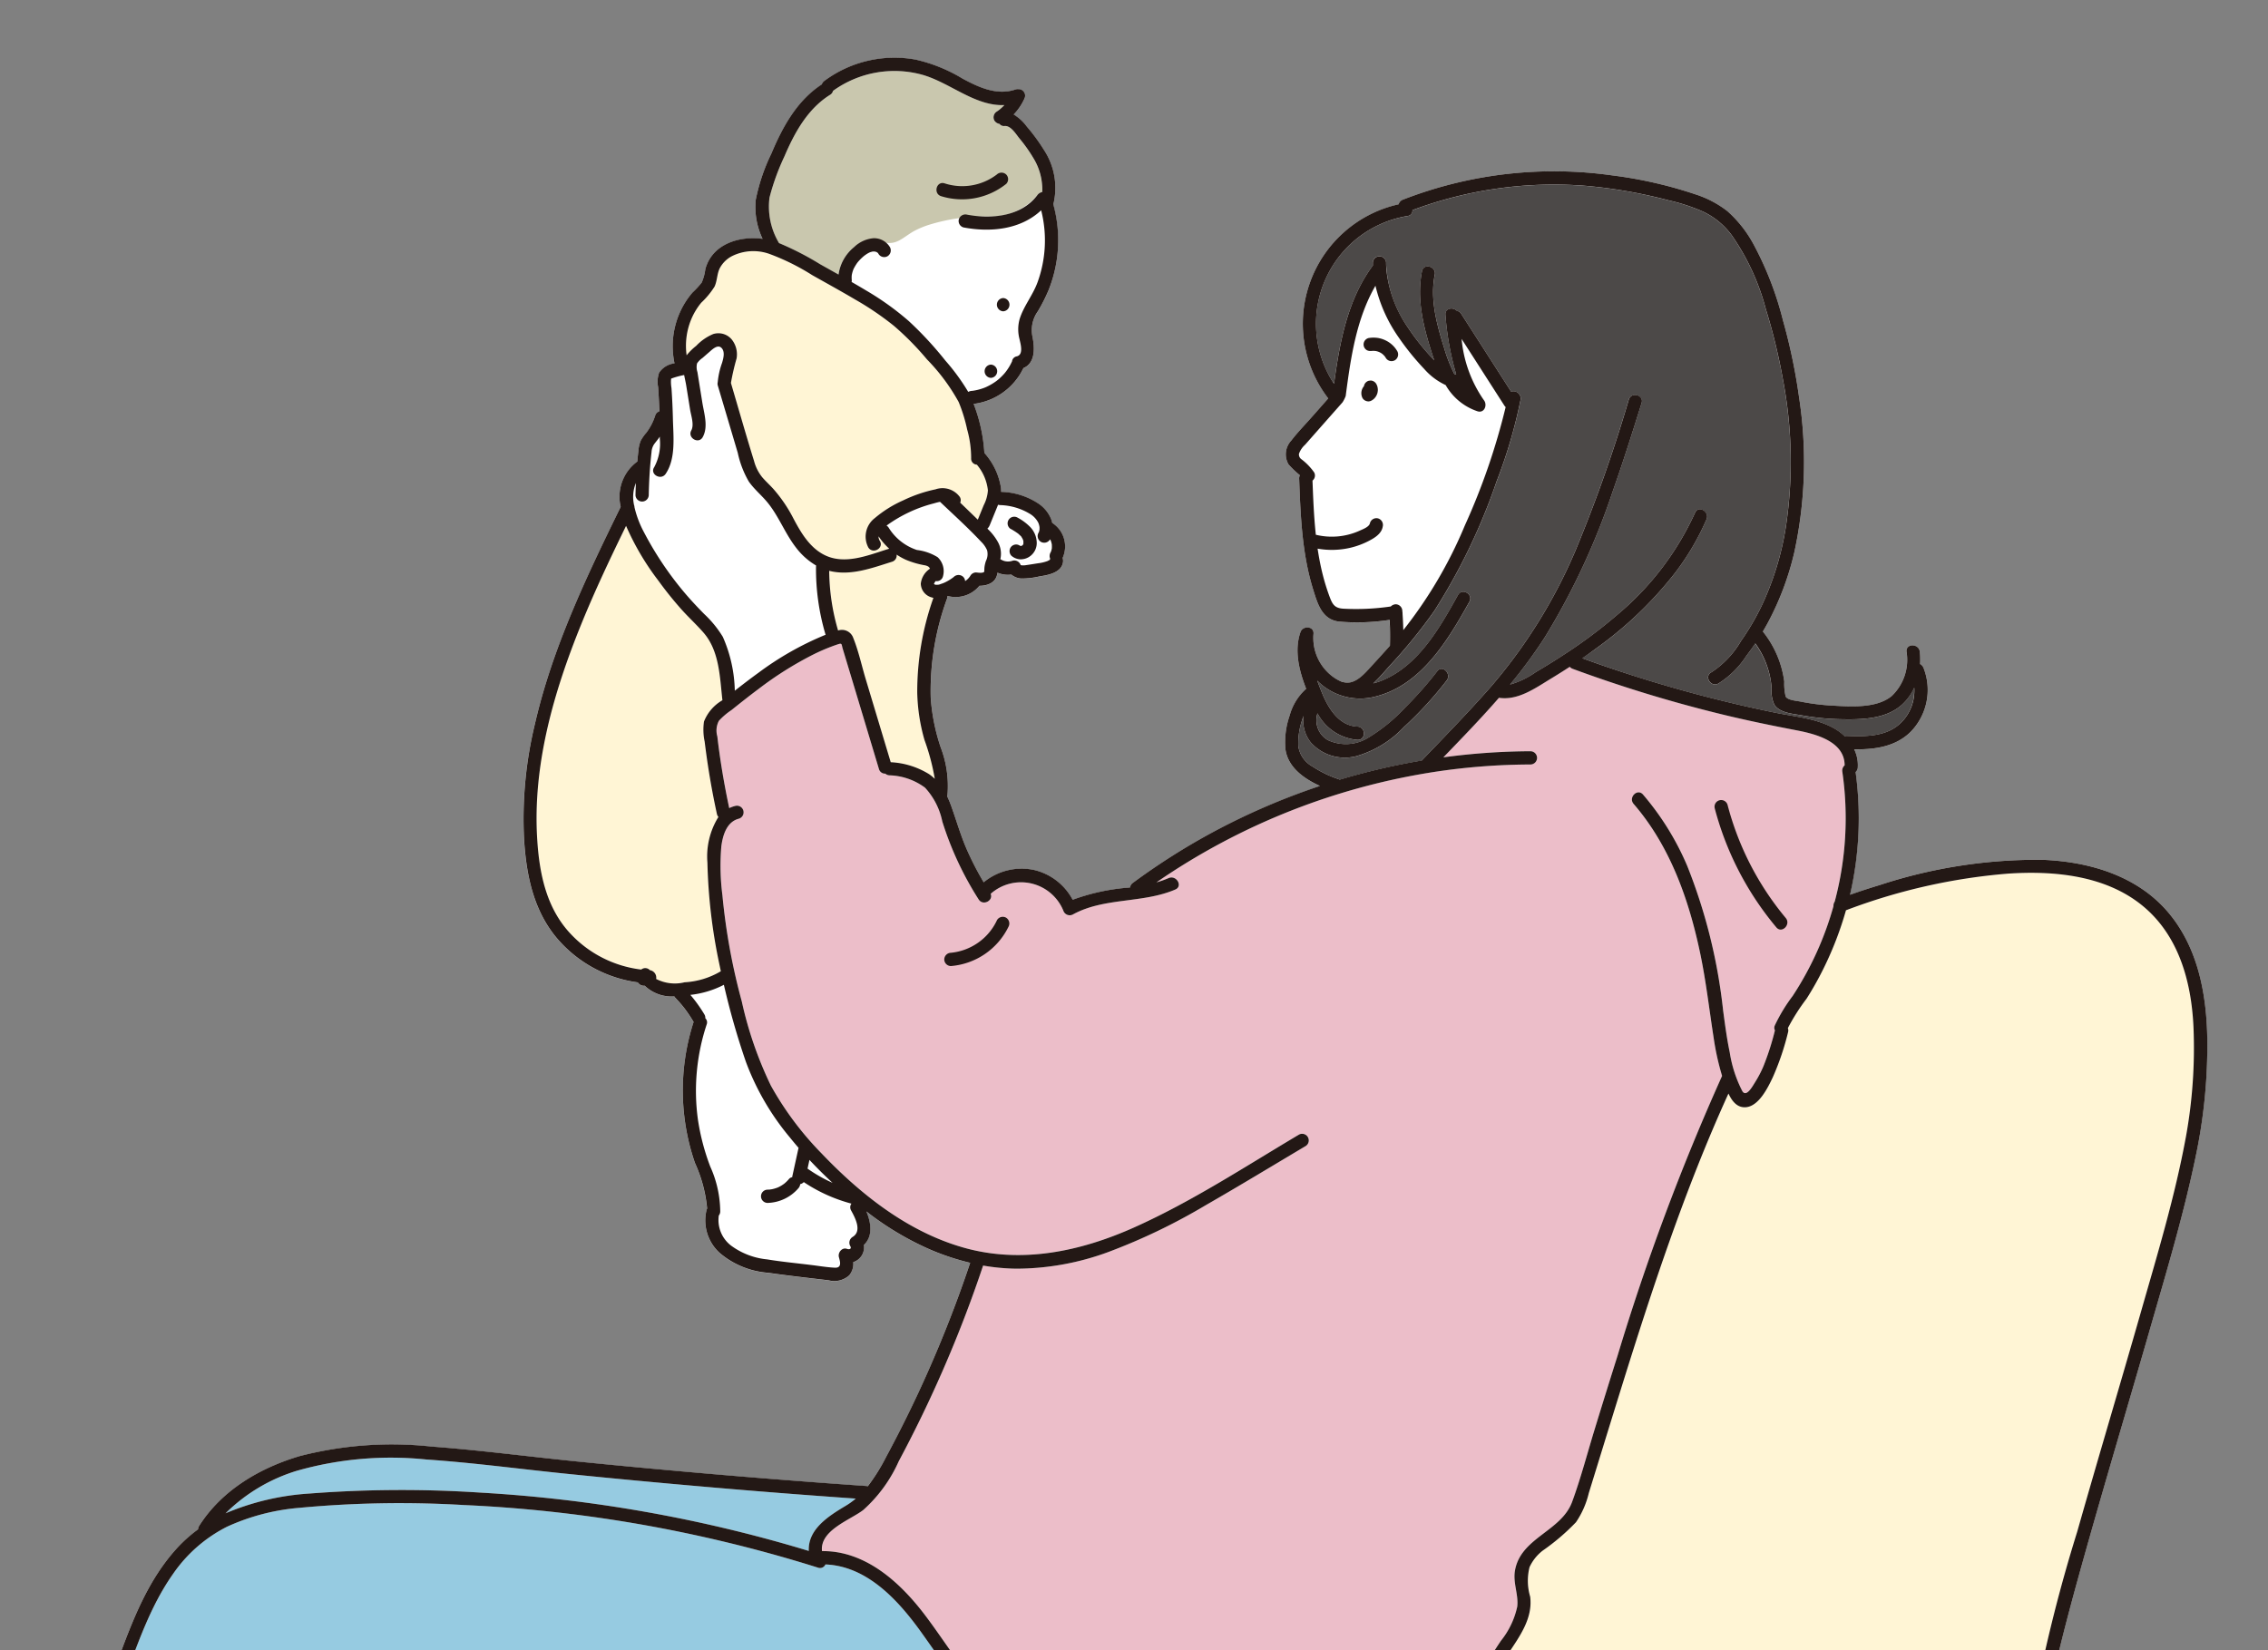
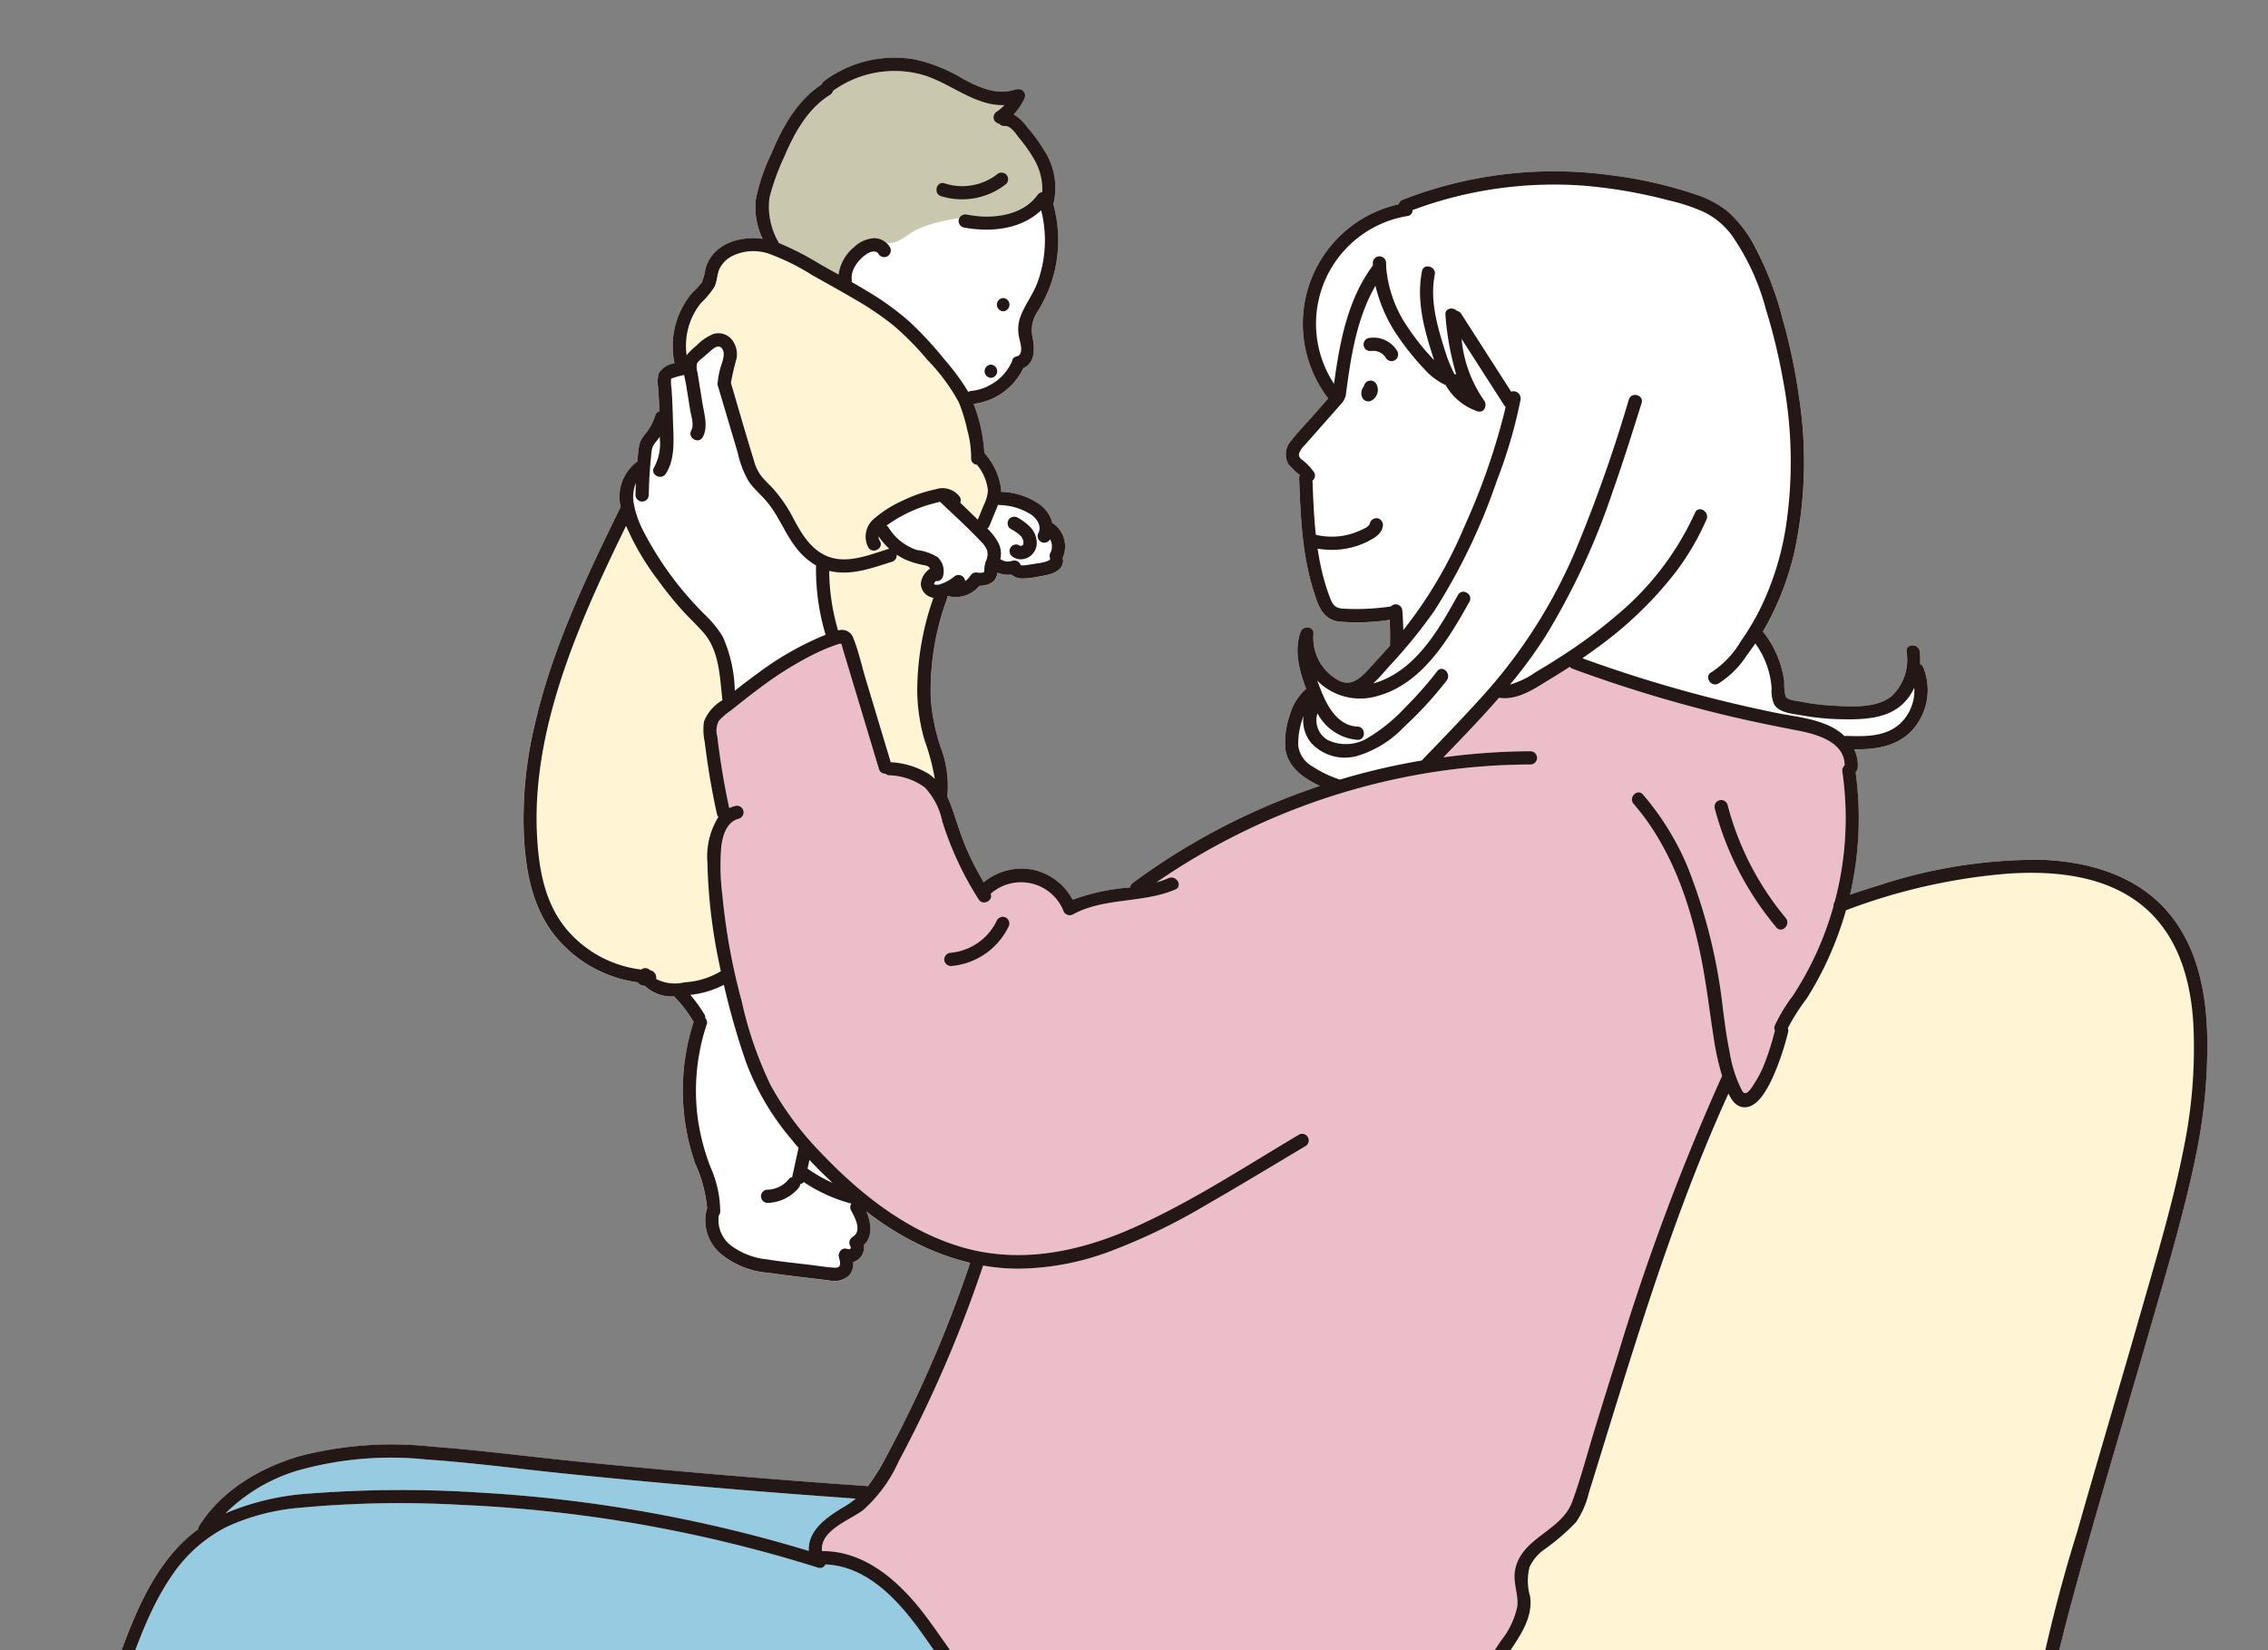
<svg xmlns="http://www.w3.org/2000/svg" width="246" height="179" viewBox="0 0 246 179">
  <rect x="0" y="0" width="246" height="179" fill="#808080" stroke="none" />
  <defs>
    <clipPath id="a">
      <rect width="246" height="179" transform="translate(204 2302.081)" fill="#fff" stroke="#707070" stroke-width="1" />
    </clipPath>
  </defs>
  <g transform="translate(-204 -2302.08)" clip-path="url(#a)">
    <g transform="translate(214.384 2308.347)">
      <g transform="translate(0)">
-         <path d="M2462.41,1434.1a7.68,7.68,0,0,0,7.063-1.331.723.723,0,0,0,0-1.017.737.737,0,0,0-1.017,0,6.2,6.2,0,0,1-5.664.96C2461.909,1432.428,2461.531,1433.816,2462.41,1434.1Z" transform="translate(-2370.719 -1419.088)" fill="#fff" />
        <path d="M2461.533,1500.635l.019.019.007,0A.086.086,0,0,0,2461.533,1500.635Z" transform="translate(-2370.585 -1443.547)" fill="#fff" />
        <path d="M2461.493,1500.587h0l.011.016h0S2461.5,1500.6,2461.493,1500.587Z" transform="translate(-2370.571 -1443.53)" fill="#fff" />
        <path d="M2474.222,1490.657c.186.111.372.222.552.343l.123.085.081.059-.067-.052a1.621,1.621,0,0,1,.244.21c.042.04.212.172.219.235q-.085-.114-.039-.051c.014.019.028.038.041.057q.04.059.075.122c.024.041.043.083.064.125,0,.01.007.019.01.028.017.052.033.1.046.159a.267.267,0,0,1,.005.04,1.253,1.253,0,0,0,0,.216v0c0,.015-.026.074-.036.1l-.018.033-.054.054c-.026.016-.051.033-.078.048h0c-.029.007-.059.016-.087.025h-.034c-.045-.032-.1-.067-.028,0l-.029-.009a.707.707,0,0,0-.423-.156.72.72,0,0,0-.509,1.228,1.593,1.593,0,0,0,.939.38,1.741,1.741,0,0,0,.865-.2,1.776,1.776,0,0,0,.938-1.535,2.522,2.522,0,0,0-.7-1.758,5.682,5.682,0,0,0-1.378-1.028.719.719,0,0,0-.726,1.242Z" transform="translate(-2374.954 -1439.541)" fill="#fff" />
        <path d="M2475.981,1494.24h-.006l-.014-.009Z" transform="translate(-2375.693 -1441.28)" fill="#fff" />
        <path d="M2476.031,1494.277h.008l.025.021C2476.053,1494.289,2476.042,1494.285,2476.031,1494.277Z" transform="translate(-2375.718 -1441.296)" fill="#fff" />
        <path d="M2476.512,1493.511c0,.041,0,.06,0,0Z" transform="translate(-2375.888 -1441.025)" fill="#fff" />
        <path d="M2469.927,1556.617a.726.726,0,0,0-.985.258,6.128,6.128,0,0,1-2.035,2.441,6.2,6.2,0,0,1-2.967,1.106.738.738,0,0,0-.72.719.726.726,0,0,0,.72.72,7.638,7.638,0,0,0,6.244-4.26A.74.74,0,0,0,2469.927,1556.617Z" transform="translate(-2371.183 -1463.333)" fill="#fff" />
        <path d="M2419.584,1571.895v0C2419.527,1571.819,2419.543,1571.846,2419.584,1571.895Z" transform="translate(-2355.721 -1468.757)" fill="#fff" />
        <path d="M2435.229,1601.961c.01-.006.022-.01.033-.016l-.04.018Z" transform="translate(-2361.271 -1479.413)" fill="#fff" />
        <path d="M2534.863,1466.821a.744.744,0,0,0-.429-.33.537.537,0,0,0-.287-.013.528.528,0,0,0-.268.085.727.727,0,0,0-.331.43.871.871,0,0,0,0,.087,1.111,1.111,0,0,0-.293.793,1.061,1.061,0,0,0,.058.326.717.717,0,0,0,.185.317.8.8,0,0,0,.508.211.715.715,0,0,0,.364-.1,1.316,1.316,0,0,0,.246-.177.652.652,0,0,0,.087-.089,1.468,1.468,0,0,0,.176-.247,1.76,1.76,0,0,0,.114-.278,1.656,1.656,0,0,0,.047-.3.59.59,0,0,0,0-.125,1.476,1.476,0,0,0-.049-.3A1.3,1.3,0,0,0,2534.863,1466.821Z" transform="translate(-2395.974 -1431.45)" fill="#fff" />
        <path d="M2537.021,1461.708a.733.733,0,0,0,.258-.984,2.9,2.9,0,0,0-1.262-1.166,3,3,0,0,0-.821-.265,3.226,3.226,0,0,0-1.042.01.721.721,0,0,0-.43.33.719.719,0,0,0,.258.984.812.812,0,0,0,.537.073l-.108.015a2.216,2.216,0,0,1,.491-.007,2.456,2.456,0,0,1,.371.1,2.524,2.524,0,0,1,.382.222,2.337,2.337,0,0,1,.286.282c.033.048.068.1.1.147A.728.728,0,0,0,2537.021,1461.708Z" transform="translate(-2396.107 -1428.897)" fill="#fff" />
        <path d="M2599.255,1550.715c.594.711,1.607-.311,1.017-1.017a31.607,31.607,0,0,1-6.317-12.294.72.72,0,0,0-1.387.382A33.239,33.239,0,0,0,2599.255,1550.715Z" transform="translate(-2416.965 -1456.383)" fill="#fff" />
        <path d="M2545.509,1504.936c-3.375-3.961-8.566-5.475-13.607-5.672a54.8,54.8,0,0,0-17.671,2.74c-1.084.327-2.156.69-3.224,1.068a36.839,36.839,0,0,0,.615-13.322.708.708,0,0,0,.242-.5,3.949,3.949,0,0,0-.391-1.967c2.207.028,4.473-.268,6.119-1.893a6.51,6.51,0,0,0,1.418-6.905.829.829,0,0,0-.4-.448,8,8,0,0,0-.021-1.343c-.1-.911-1.537-.921-1.438,0a5.427,5.427,0,0,1-1.6,4.8c-1.647,1.367-4.463,1.156-6.459,1.045a24.379,24.379,0,0,1-3.472-.441c-.427-.086-1.362-.142-1.578-.542a5.837,5.837,0,0,1-.152-1.628,10.979,10.979,0,0,0-2.32-5.424h0c.161-.272.32-.546.471-.824a31.074,31.074,0,0,0,2.948-7.807,46.123,46.123,0,0,0,.505-16.8,62.349,62.349,0,0,0-1.741-8.316,35.64,35.64,0,0,0-3.208-8.291,13.175,13.175,0,0,0-2.819-3.564,11.177,11.177,0,0,0-3.461-1.822,46.218,46.218,0,0,0-8.967-2.05,45.223,45.223,0,0,0-22.783,2.627.733.733,0,0,0-.451.506,13.262,13.262,0,0,0-7.631,21.048l-1.779,2.015c-.75.851-1.561,1.676-2.248,2.58a2.17,2.17,0,0,0-.284,2.567,10.218,10.218,0,0,0,1.236,1.185.681.681,0,0,0-.085.366c.152,4.03.312,8.14,1.518,12.02.485,1.561.968,3.283,2.836,3.485a22.908,22.908,0,0,0,5.446-.189c.05.932.07,1.864.043,2.8q-1.007,1.141-2.037,2.262c-.729.795-1.74,2-2.949,1.709a.761.761,0,0,0-.118-.016,4.546,4.546,0,0,1-1.129-.619,5.228,5.228,0,0,1-2.052-4.618c.076-.851-1.161-.915-1.413-.192-.7,2.017-.147,4.19.617,6.163-.013.009-.026.015-.038.026a5.987,5.987,0,0,0-1.758,2.877,8.762,8.762,0,0,0-.453,3.645c.267,1.956,1.988,3.185,3.754,3.987a73.546,73.546,0,0,0-11.672,5.031,72.1,72.1,0,0,0-8.639,5.487.733.733,0,0,0-.3.493,22.689,22.689,0,0,0-6.222,1.331,6.4,6.4,0,0,0-4.213-3.239,6.473,6.473,0,0,0-5.436,1.345,33.154,33.154,0,0,1-1.8-3.488c-.686-1.551-1.141-3.167-1.713-4.758a11.269,11.269,0,0,0-.445-1.071.7.7,0,0,0,.028-.118,11.739,11.739,0,0,0-.733-5.2,21.428,21.428,0,0,1-1.082-5.39,29.046,29.046,0,0,1,1.772-10.752.711.711,0,0,0,.038-.3,3.315,3.315,0,0,0,3.462-1.082c.873-.005,1.775-.325,1.946-1.3.008-.045.012-.09.016-.135a2.887,2.887,0,0,0,1.505.213,1.9,1.9,0,0,0,1.065.428,8.534,8.534,0,0,0,2-.23c.919-.141,2.368-.395,2.541-1.53a.911.911,0,0,0-.053-.467,3.021,3.021,0,0,0-1.069-3.778c-.016-.011-.037-.01-.054-.019a2.725,2.725,0,0,0-.093-.369,3.686,3.686,0,0,0-1.386-1.727,7.708,7.708,0,0,0-4.065-1.28,2.8,2.8,0,0,0-.008-.433,7.353,7.353,0,0,0-1.769-3.75c-.01-.012-.025-.014-.036-.025a17.7,17.7,0,0,0-1.162-5.341h0a6.912,6.912,0,0,0,5.387-3.842c0-.01,0-.021.009-.032,1.32-.552,1.231-2.221.979-3.445a3.486,3.486,0,0,1,.594-2.716,18.022,18.022,0,0,0,1.158-2.286,14.563,14.563,0,0,0,.51-9.294,7.479,7.479,0,0,0-1.015-5.936,20.083,20.083,0,0,0-1.846-2.514,4.922,4.922,0,0,0-1.449-1.322,6.043,6.043,0,0,0,1.164-1.672.78.78,0,0,0,.073-.554.736.736,0,0,0-.331-.429.8.8,0,0,0-.342-.078.669.669,0,0,0-.357.026c-2.011.678-3.977-.237-5.734-1.183a17.154,17.154,0,0,0-5.109-2.066,12.77,12.77,0,0,0-9.893,2.32.739.739,0,0,0-.271.388c-2.683,1.759-4.247,4.592-5.464,7.486a20.611,20.611,0,0,0-1.7,5.042,8.04,8.04,0,0,0,.748,4.213c-2.54-.349-5.479.567-6.212,3.287a5.2,5.2,0,0,1-.394,1.453,9.2,9.2,0,0,1-.993,1.077,8.752,8.752,0,0,0-1.434,2.3,8.978,8.978,0,0,0-.52,5.389,2.348,2.348,0,0,0-1.673,1.013,2.968,2.968,0,0,0-.106,1.563q.068.967.111,1.937c.01.233.014.465.022.7a.682.682,0,0,0-.452.461,6.186,6.186,0,0,1-.967,1.862,4.785,4.785,0,0,0-.589.833,3.458,3.458,0,0,0-.261,1.106q-.07.59-.124,1.182a4.716,4.716,0,0,0-1.8,4.9c-3.708,7.571-7.4,15.284-9.307,23.537a43.77,43.77,0,0,0-1.182,12.5c.24,3.9,1.016,7.778,3.615,10.821a13.952,13.952,0,0,0,8.719,4.73.8.8,0,0,0,.755.361,4.227,4.227,0,0,0,3.224,1.161.723.723,0,0,0,.112.174q.283.293.548.6c.088.1.175.206.26.311.045.055.09.112.134.168.02.025.038.051.059.075l-.009-.011a14.532,14.532,0,0,1,.918,1.364.688.688,0,0,0,.069.075,24.108,24.108,0,0,0,.141,15.324,15.064,15.064,0,0,1,1.307,4.963.757.757,0,0,0-.05.125,4.762,4.762,0,0,0,1.4,4.647,9.148,9.148,0,0,0,5.295,2.173c2.177.314,4.369.556,6.552.816a2.409,2.409,0,0,0,2.222-.538,1.926,1.926,0,0,0,.435-1.437,1.662,1.662,0,0,0,1.149-1.86c1.007-.957.794-2.4.276-3.647a32.133,32.133,0,0,0,6.827,4.1,26.494,26.494,0,0,0,4.431,1.475,135.123,135.123,0,0,1-5.643,14.153q-1.633,3.495-3.462,6.894a20.85,20.85,0,0,1-2.012,3.2.812.812,0,0,0-.17-.031q-15.762-1.091-31.487-2.672c-5.2-.525-10.4-1.212-15.619-1.6a40.022,40.022,0,0,0-14.306,1.024c-4.334,1.275-8.476,3.7-10.936,7.583a.673.673,0,0,0-.111.378,15.389,15.389,0,0,0-2.482,2.249c-4.455,5.034-5.813,11.776-8.53,17.744a.772.772,0,0,0,.4,1.024.641.641,0,0,0,.594.354h209.773a.712.712,0,0,0,.606-1.065.766.766,0,0,0,.113-.321,62.573,62.573,0,0,1,1.46-7.14c.84-3.421,1.773-6.82,2.726-10.211,2.283-8.125,4.707-16.209,7.04-24.32,1.885-6.553,3.874-13.136,5.187-19.835a58.207,58.207,0,0,0,1.047-11.373C2549.736,1514.036,2548.826,1508.829,2545.509,1504.936Z" transform="translate(-2320.742 -1412.26)" fill="#fff" />
        <path d="M2527.587,1485.567c-.946-.057-1.188-.468-1.5-1.309a22.716,22.716,0,0,1-.758-2.453c-.228-.91-.4-1.83-.538-2.756a8.872,8.872,0,0,0,3.572-.1,8.673,8.673,0,0,0,2.032-.764c.624-.327,1.338-.776,1.461-1.531a.741.741,0,0,0-.5-.885.725.725,0,0,0-.885.5c-.069.422-.767.665-1.114.827a7.251,7.251,0,0,1-4.755.433c-.21-1.948-.291-3.912-.365-5.867a.7.7,0,0,0,.177-.891,6.383,6.383,0,0,0-1.385-1.428.631.631,0,0,1-.26-.58,2.361,2.361,0,0,1,.663-.986q2.031-2.3,4.065-4.607a3.526,3.526,0,0,0,.339-.679c.536-4.1,1.147-8.37,3.236-11.976a16.2,16.2,0,0,0,2.541,5.662,28.2,28.2,0,0,0,2.731,3.367,6.98,6.98,0,0,0,2.329,1.745,6.258,6.258,0,0,0,3.457,2.854c.757.238,1.1-.687.7-1.2a13.762,13.762,0,0,1-2.42-6.648l4.63,7.217a.759.759,0,0,0,.142.161,71.81,71.81,0,0,1-4.427,12.871,47.8,47.8,0,0,1-6.67,11.325c-.012-.57-.046-1.141-.086-1.71a.752.752,0,0,0-.014-.264c0-.031,0-.063,0-.094a.734.734,0,0,0-.719-.72.821.821,0,0,0-.524.234A25.964,25.964,0,0,1,2527.587,1485.567Z" transform="translate(-2392.259 -1425.804)" fill="#fff" />
-         <path d="M2526.96,1498.03a11.97,11.97,0,0,1-2.759-1.345,3.018,3.018,0,0,1-1.542-2.212,7.925,7.925,0,0,1,.417-2.846c.042-.141.1-.277.146-.414a3.823,3.823,0,0,0,.8,2.879,4.965,4.965,0,0,0,4.953,1.471,11.459,11.459,0,0,0,5.143-3.156,40.344,40.344,0,0,0,4.633-5.045c.561-.723-.45-1.748-1.017-1.017a40.543,40.543,0,0,1-3.48,3.947,18.578,18.578,0,0,1-3.961,3.243,4.6,4.6,0,0,1-4.4.3,2.469,2.469,0,0,1-1.148-2.914,5.4,5.4,0,0,0,4.337,2.878c.927.038.925-1.4,0-1.438-2.048-.083-3.206-2.052-3.885-3.747-.163-.408-.331-.829-.488-1.259.145.15.292.3.451.433a6.543,6.543,0,0,0,6.02,1.271c4.878-1.285,7.76-6.143,10.042-10.249.449-.81-.792-1.536-1.242-.726-1.968,3.542-4.291,7.673-8.246,9.277a7.029,7.029,0,0,1-.93.3c.653-.6,1.239-1.312,1.781-1.91a55.947,55.947,0,0,0,4.842-5.96,65.587,65.587,0,0,0,6.762-14.08,53.348,53.348,0,0,0,2.584-8.822.773.773,0,0,0-1.02-.855l-5.421-8.451a.689.689,0,0,0-.47-.323c-.414-.438-1.316-.3-1.24.439a30.866,30.866,0,0,0,1.166,6.441c-.069-.009-.138-.016-.2-.03a16.5,16.5,0,0,1-1.1-2.794c-.8-2.566-1.562-5.278-1.024-7.977.18-.9-1.206-1.292-1.387-.383-.624,3.131.21,6.241,1.174,9.214.05.152.1.3.154.457-.152-.163-.3-.325-.441-.481a25.084,25.084,0,0,1-2.388-3.044,13.09,13.09,0,0,1-2.4-7.075.72.72,0,0,0-1.439,0c0,.1.012.2.016.3-2.765,3.715-3.61,8.338-4.224,12.843a11.839,11.839,0,0,1,7.986-18.2.584.584,0,0,0,.516-.629,43.857,43.857,0,0,1,18.612-2.658,53.491,53.491,0,0,1,9.19,1.593,20.173,20.173,0,0,1,3.759,1.237,8.228,8.228,0,0,1,3.086,2.564,25.172,25.172,0,0,1,3.682,7.986,63.43,63.43,0,0,1,1.859,7.651,47.459,47.459,0,0,1,.3,16.092,31.484,31.484,0,0,1-2.612,8.456,26.93,26.93,0,0,1-2.24,3.812,10.14,10.14,0,0,1-3.2,3.387c-.828.415-.1,1.656.726,1.242a9.826,9.826,0,0,0,3.065-3.025c.333-.433.648-.879.953-1.332a9.385,9.385,0,0,1,1.49,3.117,8.992,8.992,0,0,1,.287,1.749,3.527,3.527,0,0,0,.3,1.777c.581.9,2.026.981,2.978,1.152a26.837,26.837,0,0,0,4.149.418c2.291.049,5,.025,6.775-1.634a5.647,5.647,0,0,0,1.26-1.775,4.88,4.88,0,0,1-1.489,3.851c-1.546,1.46-3.807,1.451-5.8,1.369a.713.713,0,0,0-.26.037,5.662,5.662,0,0,0-1.206-.9c-1.9-1.044-4.205-1.227-6.3-1.654q-7.044-1.435-13.926-3.553c-2.361-.727-4.7-1.521-7.021-2.364.52-.358,1.044-.71,1.552-1.084a41.382,41.382,0,0,0,8.5-8.137,27.91,27.91,0,0,0,3.427-5.826c.363-.841-.876-1.574-1.242-.726a31.342,31.342,0,0,1-8.487,11.114,53.5,53.5,0,0,1-5.767,4.3q-1.493.977-3.032,1.88a9.229,9.229,0,0,1-2.8,1.349,51.726,51.726,0,0,0,3.826-5.187,76.739,76.739,0,0,0,7.325-15.76c1.121-3.17,2.13-6.379,3.135-9.588.277-.885-1.111-1.264-1.387-.382a160.25,160.25,0,0,1-5.788,16.388,56.553,56.553,0,0,1-9.285,14.891c-2.371,2.691-4.884,5.26-7.364,7.85-.01.011-.018.023-.027.034a73.8,73.8,0,0,0-8.9,2.077A.762.762,0,0,0,2526.96,1498.03Z" transform="translate(-2392.22 -1419.801)" fill="#4c4948" />
        <path d="M2454.238,1515.793a23.84,23.84,0,0,1,1.118,4.225,5.289,5.289,0,0,0-.608-.512,8.708,8.708,0,0,0-4.169-1.3l-2.715-9.024c-.441-1.466-.775-3.038-1.348-4.457a1.3,1.3,0,0,0-1.646-.807,23.572,23.572,0,0,1-.953-6.472c2.311.575,4.613-.308,6.8-.986a.694.694,0,0,0,.495-.781,6.738,6.738,0,0,0,1,.563,9.483,9.483,0,0,0,2.016.594,1.141,1.141,0,0,1,.433.155c.015.015.06.055.072.068a.263.263,0,0,0,.024.027l.026.039c.024.038.04.066.055.093a.819.819,0,0,0-.116.072,2.224,2.224,0,0,0-.887,1.544,1.583,1.583,0,0,0,1.161,1.487,1.626,1.626,0,0,0,.212.051,30.486,30.486,0,0,0-1.75,10.3A20.145,20.145,0,0,0,2454.238,1515.793Z" transform="translate(-2364.348 -1441.793)" fill="#fff5d5" />
        <path d="M2461.649,1500.723l.06.026C2461.7,1500.752,2461.672,1500.738,2461.649,1500.723Z" transform="translate(-2370.626 -1443.578)" fill="#fff" />
        <path d="M2461.48,1500.58h0v0Z" transform="translate(-2370.567 -1443.527)" fill="#fff" />
        <path d="M2461.457,1500.554v0a.283.283,0,0,0-.026-.025A.1.1,0,0,1,2461.457,1500.554Z" transform="translate(-2370.549 -1443.511)" fill="#fff" />
        <path d="M2461.492,1500.591l0,0,0,0Z" transform="translate(-2370.571 -1443.531)" fill="#fff" />
-         <path d="M2464.306,1493.237a3.541,3.541,0,0,0-.16.685c-.016.14-.015.483-.032.5-.169.172-.671.086-.875.068a.712.712,0,0,0-.621.357,1.8,1.8,0,0,1-.578.576.7.7,0,0,0-.2-.455.74.74,0,0,0-1.018,0c-.038.032-.079.07-.121.1l-.027.019q-.129.093-.262.178a5.151,5.151,0,0,1-.554.306c-.043.021-.088.04-.131.06h0l-.013,0c-.1.039-.205.078-.311.111a1.319,1.319,0,0,1-.293.077l-.069.005c-.062,0-.123,0-.184,0-.006,0,0,0-.012-.006a.657.657,0,0,1-.071-.02l-.011,0-.039-.026,0,0c0,.005.009.01.01.014l-.017-.019c-.047-.03-.048-.035-.03-.026h0l.012.008-.013-.014h0l-.005-.005-.006-.01h0c.012-.032.013-.045.009-.045.015-.025.034-.05.043-.065s.018-.031.028-.052a.858.858,0,0,1,.115-.14.682.682,0,0,0,.778-.5,2.076,2.076,0,0,0-.578-2.089,5.525,5.525,0,0,0-2.241-.78,5.693,5.693,0,0,1-3.055-2.4.709.709,0,0,0-.245-.244c.035-.026.07-.054.1-.078a15.307,15.307,0,0,1,2.422-1.408,14.882,14.882,0,0,1,2.542-.91c.166-.043.452-.133.743-.183,1.491,1.419,3.035,2.813,4.444,4.314a2.935,2.935,0,0,1,.655.935A1.668,1.668,0,0,1,2464.306,1493.237Z" transform="translate(-2367.75 -1438.658)" fill="#fff" />
+         <path d="M2464.306,1493.237a3.541,3.541,0,0,0-.16.685c-.016.14-.015.483-.032.5-.169.172-.671.086-.875.068a.712.712,0,0,0-.621.357,1.8,1.8,0,0,1-.578.576.7.7,0,0,0-.2-.455.74.74,0,0,0-1.018,0c-.038.032-.079.07-.121.1l-.027.019q-.129.093-.262.178a5.151,5.151,0,0,1-.554.306c-.043.021-.088.04-.131.06h0l-.013,0c-.1.039-.205.078-.311.111a1.319,1.319,0,0,1-.293.077l-.069.005c-.062,0-.123,0-.184,0-.006,0,0,0-.012-.006a.657.657,0,0,1-.071-.02l-.011,0-.039-.026,0,0c0,.005.009.01.01.014l-.017-.019c-.047-.03-.048-.035-.03-.026h0l.012.008-.013-.014h0l-.005-.005-.006-.01h0s.018-.031.028-.052a.858.858,0,0,1,.115-.14.682.682,0,0,0,.778-.5,2.076,2.076,0,0,0-.578-2.089,5.525,5.525,0,0,0-2.241-.78,5.693,5.693,0,0,1-3.055-2.4.709.709,0,0,0-.245-.244c.035-.026.07-.054.1-.078a15.307,15.307,0,0,1,2.422-1.408,14.882,14.882,0,0,1,2.542-.91c.166-.043.452-.133.743-.183,1.491,1.419,3.035,2.813,4.444,4.314a2.935,2.935,0,0,1,.655.935A1.668,1.668,0,0,1,2464.306,1493.237Z" transform="translate(-2367.75 -1438.658)" fill="#fff" />
        <path d="M2475.971,1497.41s.006,0,.011.011S2475.969,1497.413,2475.971,1497.41Z" transform="translate(-2375.697 -1442.404)" fill="#fff" />
        <path d="M2471.544,1487.491c.026-.063.046-.126.07-.189a.761.761,0,0,0,.223.05,6.588,6.588,0,0,1,3.185.922,2.4,2.4,0,0,1,.942.963c.009.018.035.08.041.094.023.064.045.13.062.2.013.048.024.1.034.148,0,.023.008.038.011.05s0,.028,0,.059c0,.063,0,.125,0,.187,0,.024-.01.076-.012.094-.015.064-.03.127-.05.189a.411.411,0,0,0-.014.05c0-.006,0-.007-.035.051a.736.736,0,0,0,.258.984.728.728,0,0,0,.985-.258c0-.006,0-.012.007-.018.026.049.055.1.081.145l.021.057c.021.062.04.125.056.188s.027.114.037.171c0,.017,0,.034,0,.043a2.955,2.955,0,0,1,0,.386c0,.015-.005.029-.008.044a1.877,1.877,0,0,1-.047.189c-.012.044-.029.087-.045.13s-.031.063-.048.094a.766.766,0,0,0-.025.645c0,.008-.006.015-.007.023a.6.6,0,0,1-.026.085.535.535,0,0,1-.06.067c.071-.054-.209.1-.181.089a4.325,4.325,0,0,1-1.035.247c-.43.067-.86.141-1.292.2a1.815,1.815,0,0,1-.487.026s-.072-.012-.124-.028a.726.726,0,0,0-.875-.472,1.463,1.463,0,0,1-1.335-.184c.012-.053.032-.1.041-.158a2.606,2.606,0,0,0-.268-1.628,5.9,5.9,0,0,0-1.176-1.508.943.943,0,0,0,.25-.358Q2471.124,1488.52,2471.544,1487.491Z" transform="translate(-2373.743 -1438.827)" fill="#fff" />
        <path d="M2433.814,1428.21a25.083,25.083,0,0,1,1.61-4.449c1.1-2.579,2.515-5.173,4.96-6.7a.677.677,0,0,0,.314-.419,11.366,11.366,0,0,1,9.691-1.755c3,.854,5.715,3.417,8.893,3.28a5.635,5.635,0,0,1-.582.54c-.078.058-.156.116-.237.17a.733.733,0,0,0-.258.984.8.8,0,0,0,.549.351.61.61,0,0,0,.524.234c.7-.082,1.252.872,1.636,1.342a15.944,15.944,0,0,1,1.5,2.111,6.512,6.512,0,0,1,.967,3.71.86.86,0,0,0-.53.344c-1.751,2.319-4.977,2.607-7.621,2.108a.74.74,0,0,0-.885.5.726.726,0,0,0,.5.885c2.974.562,6.208.221,8.427-1.86a13.288,13.288,0,0,1-.4,7.83c-.507,1.382-1.487,2.551-1.93,3.948a4.131,4.131,0,0,0-.03,2.152c.107.507.5,1.734-.289,1.918a.621.621,0,0,0-.509.559c0,.008-.013.012-.018.021a5.808,5.808,0,0,1-.755,1.213,6.292,6.292,0,0,1-.508.531q-.136.125-.278.242s-.174.136-.086.07c-.049.037-.1.072-.149.108a6.38,6.38,0,0,1-.625.388c-.119.064-.239.125-.361.182l-.116.052-.119.047a5.946,5.946,0,0,1-.7.217c-.131.032-.264.059-.4.082l-.1.016-.188.019a.862.862,0,0,0-.351.118,22.829,22.829,0,0,0-2.488-3.406,38.564,38.564,0,0,0-3.951-4.271,30.243,30.243,0,0,0-4.629-3.324c-.527-.317-1.062-.62-1.594-.925a.558.558,0,0,0,.024-.2,2.982,2.982,0,0,1-.01-.393c0-.05.008-.1.013-.151,0-.013.013-.078.02-.109a3.055,3.055,0,0,1,.094-.345c.021-.062.044-.124.067-.184,0-.008,0-.006,0-.009a.2.2,0,0,0,.017-.03,5.511,5.511,0,0,1,.4-.66c.017-.021.057-.074.068-.087.036-.043.073-.085.11-.126q.135-.15.281-.289c.089-.084.182-.164.276-.242l.038-.033.04-.028c.06-.042.118-.084.18-.123a2.777,2.777,0,0,1,.36-.2l.08-.03c.067-.022.141-.032.207-.056.014-.005.014-.007.016-.009a.128.128,0,0,0,.028,0c.058,0,.117,0,.176,0l.022,0,.02.006c.057.015.113.029.17.047l.016,0,.024.017c.022.014.082.059.088.06s.033.032.05.047.031.048.044.073a.727.727,0,0,0,.984.258.734.734,0,0,0,.258-.984,2,2,0,0,0-1.794-.966,3.476,3.476,0,0,0-2.1.966,4.667,4.667,0,0,0-1.675,2.977q-1-.56-1.993-1.119a31.812,31.812,0,0,0-4.477-2.3c0-.011-.006-.022-.011-.033A7.685,7.685,0,0,1,2433.814,1428.21Z" transform="translate(-2360.733 -1413.044)" fill="#fff" />
        <path d="M2433.814,1428.21a25.083,25.083,0,0,1,1.61-4.449c1.1-2.579,2.515-5.173,4.96-6.7a.677.677,0,0,0,.314-.419,11.366,11.366,0,0,1,9.691-1.755c3,.854,5.715,3.417,8.893,3.28a5.635,5.635,0,0,1-.582.54c-.078.058-.156.116-.237.17a.733.733,0,0,0-.258.984.8.8,0,0,0,.549.351.61.61,0,0,0,.524.234c.7-.082,1.252.872,1.636,1.342a15.944,15.944,0,0,1,1.5,2.111,6.512,6.512,0,0,1,.967,3.71.858.858,0,0,0-.53.344,6.529,6.529,0,0,1-5.125,2.31,20.346,20.346,0,0,0-6.592.894,9.489,9.489,0,0,0-1.7.717c-1.2.7-1.835,1.514-3.206,1.191-1.352-.32-2-.542-3.258.527a4.667,4.667,0,0,0-1.675,2.977q-1-.56-1.993-1.119a31.812,31.812,0,0,0-4.477-2.3c0-.011-.006-.022-.011-.033A7.685,7.685,0,0,1,2433.814,1428.21Z" transform="translate(-2360.733 -1413.044)" fill="#c9c7ae" />
        <path d="M2420.349,1452.29a7.2,7.2,0,0,1,1.148-1.961,8.8,8.8,0,0,0,1.444-1.748c.292-.628.257-1.343.554-1.967a3.111,3.111,0,0,1,1.359-1.35,5.2,5.2,0,0,1,4.118-.2,24.622,24.622,0,0,1,4.568,2.275c1.558.877,3.126,1.74,4.665,2.649a31.854,31.854,0,0,1,4.2,2.856,31.131,31.131,0,0,1,3.583,3.639,21.222,21.222,0,0,1,3.43,4.614,16.913,16.913,0,0,1,.92,2.975,11.417,11.417,0,0,1,.435,3.133.646.646,0,0,0,.614.688,5.174,5.174,0,0,1,1.205,2.788,4.078,4.078,0,0,1-.456,1.616l-.639,1.565-.124-.118c-.593-.578-1.193-1.149-1.789-1.722a.666.666,0,0,0-.036-.622,2.327,2.327,0,0,0-2.637-.827,15.169,15.169,0,0,0-3.51,1.2,12.651,12.651,0,0,0-3.073,1.918,2.524,2.524,0,0,0-.705,3.19c.5.779,1.741.058,1.242-.726a.769.769,0,0,1-.123-.481,7.272,7.272,0,0,0,1.153,1.344.808.808,0,0,0-.083.017c-2.165.672-4.706,1.761-6.922.672-1.63-.8-2.6-2.468-3.413-4.014a15.6,15.6,0,0,0-2.138-3.145c-.4-.447-.847-.846-1.236-1.3a4.752,4.752,0,0,1-.879-1.765c-.87-2.8-1.671-5.628-2.5-8.442,0-.021.006-.039.007-.06a25.575,25.575,0,0,1,.607-2.612,2.589,2.589,0,0,0-.534-2.063,1.888,1.888,0,0,0-2-.581,5.448,5.448,0,0,0-1.851,1.284,6.114,6.114,0,0,0-1.034,1.022A7.505,7.505,0,0,1,2420.349,1452.29Z" transform="translate(-2355.823 -1423.757)" fill="#fff5d5" />
        <path d="M2411.276,1475.573q-.027.648-.039,1.3a.719.719,0,0,0,1.438,0c.03-1.554.121-3.108.3-4.652a1.716,1.716,0,0,1,.3-.9c.2-.267.413-.515.6-.792,0,.078,0,.156,0,.233a5.345,5.345,0,0,1-.605,3.07c-.518.77.728,1.491,1.242.726,1.121-1.667.828-4.049.783-5.951q-.039-1.671-.154-3.339a4.28,4.28,0,0,1-.059-.814c.035-.249-.048-.2.215-.291a8.727,8.727,0,0,1,1.22-.318c.072.391.165.778.221,1.13q.212,1.313.422,2.627c.1.637.462,1.637.129,2.245-.446.813.8,1.539,1.242.726.619-1.129.145-2.554-.046-3.743l-.344-2.14q-.094-.583-.188-1.167a1.738,1.738,0,0,1-.04-.944,2.19,2.19,0,0,1,.582-.583q.365-.319.732-.637c.3-.261.88-.843,1.291-.5.468.393.256,1.164.113,1.652a8.314,8.314,0,0,0-.474,2.118.688.688,0,0,0,.011.369q1.08,3.644,2.162,7.288a10.561,10.561,0,0,0,1.2,3.116c.6.859,1.436,1.524,2.088,2.342,1.193,1.495,1.858,3.312,3.032,4.821a7.527,7.527,0,0,0,2.184,1.94.81.81,0,0,0-.017.147,24.985,24.985,0,0,0,1.019,7.3.646.646,0,0,0,.026.063l-.086.035a33.174,33.174,0,0,0-7.19,4.083c-.875.632-1.729,1.292-2.577,1.958a15.21,15.21,0,0,0-1.3-5.849,11.727,11.727,0,0,0-2.023-2.48c-.837-.848-1.644-1.714-2.4-2.634a36.056,36.056,0,0,1-4.146-6.267,10.856,10.856,0,0,1-1.018-2.722.691.691,0,0,0-.039-.191A4.041,4.041,0,0,1,2411.276,1475.573Z" transform="translate(-2352.692 -1429.425)" fill="#fff" />
        <path d="M2407.73,1540.011a.808.808,0,0,0-.67-.943.682.682,0,0,0-.694-.2.7.7,0,0,0-.232.119,12.519,12.519,0,0,1-7.671-3.857c-2.645-2.8-3.4-6.556-3.628-10.289-.5-8.032,1.782-15.93,4.776-23.3,1.471-3.622,3.151-7.156,4.863-10.67a28.371,28.371,0,0,0,3.493,5.928,39.306,39.306,0,0,0,2.485,3.1c.785.882,1.662,1.677,2.435,2.569,1.708,1.974,1.753,4.8,2.031,7.282,0,.011.005.021.007.031a4.614,4.614,0,0,0-2,2.312,6.12,6.12,0,0,0,.074,2.181q.152,1.236.337,2.468.408,2.7.988,5.367a.665.665,0,0,0,.171.33,8.117,8.117,0,0,0-1.2,4.956,59.438,59.438,0,0,0,1.3,11.02c.052.251.113.5.167.752a8.589,8.589,0,0,1-3.942,1.214C2409.925,1540.505,2408.528,1540.639,2407.73,1540.011Z" transform="translate(-2346.948 -1440.089)" fill="#fff5d5" />
        <path d="M2438.186,1595.275a.732.732,0,0,0-.258.984c.185.324-.105.4-.348.313-.538-.2-1.006.393-.885.885.066.267.218.7.069.955s-.479.2-.74.186c-.764-.052-1.528-.181-2.288-.275-1.606-.2-3.226-.351-4.823-.614a7.867,7.867,0,0,1-3.919-1.5,3.468,3.468,0,0,1-1.307-3.283.717.717,0,0,0,.139-.4,12.068,12.068,0,0,0-1.08-4.884,24.339,24.339,0,0,1-1.34-5.1,22.887,22.887,0,0,1,.951-10.328.612.612,0,0,0-.163-.68.659.659,0,0,0-.082-.4,15.437,15.437,0,0,0-1.527-2.128,10.333,10.333,0,0,0,3.64-1.1,81.564,81.564,0,0,0,2.382,8.356,27.877,27.877,0,0,0,4.771,8.209c.309.384.638.752.96,1.125-.007.022-.024.037-.029.061q-.328,1.5-.657,3a.789.789,0,0,0-.005.127.582.582,0,0,0-.369.2c-.081.1-.165.188-.254.276-.048.047-.1.091-.146.135l-.067.057-.06.048-.074.054c-.049.034-.1.066-.148.1a3.657,3.657,0,0,1-.347.194l-.1.047c.025-.01.031-.01-.032.015h0c-.009,0-.019.008-.028.013l.021-.01-.075.028c-.118.043-.237.08-.359.111-.064.017-.128.032-.194.045s-.122.013-.175.03l-.048.005c-.074.007-.147.01-.221.012a.719.719,0,0,0,0,1.439,4.578,4.578,0,0,0,3.325-1.579.784.784,0,0,0,.2-.468.737.737,0,0,0,.394-.218,17.273,17.273,0,0,0,5.174,2.337.677.677,0,0,0-.04.743C2438.438,1593.169,2439.246,1594.639,2438.186,1595.275Z" transform="translate(-2356.088 -1467.363)" fill="#fff" />
        <path d="M2440.473,1597.312q1.22,1.3,2.53,2.517a16.321,16.321,0,0,1-2.707-1.533c-.01-.007-.023-.011-.035-.018Q2440.368,1597.795,2440.473,1597.312Z" transform="translate(-2363.055 -1477.773)" fill="#fff" />
        <path d="M2434.021,1602.3l-.037,0C2434.027,1602.293,2434.106,1602.288,2434.021,1602.3Z" transform="translate(-2360.832 -1479.536)" fill="#fff" />
        <path d="M2350.412,1648.75a37.231,37.231,0,0,1,13.906-1.187c5.068.347,10.118,1.028,15.172,1.543q7.638.777,15.287,1.437,8.05.7,16.111,1.257a8.232,8.232,0,0,1-1.1.8c-1.855,1.11-4.09,2.537-3.979,4.891a152.679,152.679,0,0,0-35.659-6.335,130.534,130.534,0,0,0-18.464.1,27.84,27.84,0,0,0-9.143,2.153A18.747,18.747,0,0,1,2350.412,1648.75Z" transform="translate(-2328.461 -1495.508)" fill="#96cbe1" />
        <path d="M2360.477,1677.769h-37.165c2.185-5.06,3.52-10.553,6.729-15.108a15.685,15.685,0,0,1,5.857-5.123,23.5,23.5,0,0,1,7.858-2.049,116.889,116.889,0,0,1,17.749-.306,150.094,150.094,0,0,1,18.4,1.958,151.7,151.7,0,0,1,20.1,4.842.635.635,0,0,0,.8-.348c4.536.18,7.914,3.9,10.417,7.392,2.161,3.016,4.249,6.238,7.022,8.743h-57.767Z" transform="translate(-2321.652 -1498.193)" fill="#96cbe1" />
        <path d="M2456.459,1626.669a.808.808,0,0,0-.076-.069c-3.736-2.776-6.074-7.015-8.844-10.651-2.691-3.532-6.43-6.895-11.1-6.856-.252-2.265,3.036-3.371,4.461-4.466a15.547,15.547,0,0,0,3.851-5.288,137.492,137.492,0,0,0,6.309-13.507q1.539-3.817,2.838-7.723a22.7,22.7,0,0,0,3.625.339,29,29,0,0,0,10.006-1.825,65.384,65.384,0,0,0,10.509-5.056c3.647-2.093,7.243-4.278,10.858-6.427a.72.72,0,0,0-.727-1.242c-5.858,3.481-11.646,7.281-17.877,10.071-5.869,2.629-12.3,3.986-18.606,2.165-6-1.731-11.062-5.744-15.313-10.2a34.3,34.3,0,0,1-5.486-7.337,41.429,41.429,0,0,1-3.162-9.146,68,68,0,0,1-2.1-11.512,25,25,0,0,1-.117-5.311c.158-1.2.583-2.658,1.9-2.994a.72.72,0,0,0-.382-1.387,3.414,3.414,0,0,0-.658.247c-.549-2.576-.993-5.175-1.295-7.792a2.255,2.255,0,0,1,.169-1.683,7.453,7.453,0,0,1,1.366-1.168c.964-.773,1.933-1.541,2.923-2.279a37.879,37.879,0,0,1,6.108-3.826c.559-.271,1.128-.521,1.71-.743.279-.107.562-.21.847-.3.43-.143.342.039.472.471q.6,1.989,1.2,3.979,1.369,4.547,2.737,9.094a.676.676,0,0,0,.686.5.739.739,0,0,0,.425.183,6.818,6.818,0,0,1,3.883,1.338,7.688,7.688,0,0,1,1.875,3.66,35.173,35.173,0,0,0,3.942,8.465c.472.733,1.607.131,1.309-.6a4.952,4.952,0,0,1,7.869,1.792.732.732,0,0,0,1.057.43c3.4-1.861,7.558-1.178,11.1-2.7.849-.364.116-1.6-.726-1.242a11.192,11.192,0,0,1-1.322.466,72.557,72.557,0,0,1,30.572-12.047,70.6,70.6,0,0,1,10.015-.74.72.72,0,0,0,0-1.438,72.65,72.65,0,0,0-9.472.67c2.044-2.12,4.093-4.249,6.028-6.472,2.076.315,3.943-1.04,5.643-2.071.688-.418,1.365-.854,2.04-1.293a.733.733,0,0,0,.321.227,148.539,148.539,0,0,0,16.195,4.941c2.7.658,5.423,1.218,8.155,1.743,2.061.4,5.132,1.214,5.138,3.8a.749.749,0,0,0-.242.68,35.082,35.082,0,0,1-.841,14.127.783.783,0,0,0-.118.451,34.683,34.683,0,0,1-4.425,9.75,17.973,17.973,0,0,0-1.944,3.212.592.592,0,0,0,.018.523,29.043,29.043,0,0,1-1.255,3.908,12.035,12.035,0,0,1-.912,1.739c-.255.4-.932,1.666-1.369.946a13.705,13.705,0,0,1-1.366-4.2c-.316-1.5-.513-3.024-.718-4.544a59.5,59.5,0,0,0-3.891-15.685,29.756,29.756,0,0,0-4.8-7.746c-.606-.7-1.621.32-1.018,1.017,3.947,4.564,5.992,10.361,7.216,16.189.637,3.032.984,6.1,1.461,9.156a28.467,28.467,0,0,0,.925,4.149,250.312,250.312,0,0,0-11.35,30.384q-1.238,3.922-2.443,7.854c-.818,2.652-1.52,5.379-2.479,7.984-1.188,3.226-5.631,3.889-6.208,7.51-.209,1.318.407,2.553.256,3.853a8.928,8.928,0,0,1-1.772,3.708,55.95,55.95,0,0,0-4.34,7.7.928.928,0,0,0-.05.143h-49.209Z" transform="translate(-2357.649 -1447.093)" fill="#ecbec9" />
        <path d="M2629.43,1577.822c-1.174,6.4-3.08,12.685-4.866,18.931-2.278,7.966-4.656,15.9-6.92,23.874a167.6,167.6,0,0,0-4.586,18.231q-.118.714-.2,1.433h-60.534a53.317,53.317,0,0,1,3.551-6.356c1.243-1.9,2.761-3.885,2.446-6.29a6.057,6.057,0,0,1-.066-3.2,4.82,4.82,0,0,1,1.419-1.784,23.815,23.815,0,0,0,3.618-3.087,9.5,9.5,0,0,0,1.385-3.145q.638-2.067,1.275-4.134,1.2-3.9,2.416-7.806c1.62-5.189,3.283-10.366,5.1-15.49,1.909-5.388,4-10.708,6.371-15.911.384.82.947,1.549,1.886,1.468,1.417-.122,2.392-2.142,2.92-3.256a28.64,28.64,0,0,0,1.651-4.876.686.686,0,0,0-.019-.448,22.306,22.306,0,0,1,2.025-3.188,34.925,34.925,0,0,0,1.84-3.271,36.964,36.964,0,0,0,2.423-6.314,63.967,63.967,0,0,1,17.544-3.984c4.983-.34,10.541.168,14.57,3.426,3.993,3.229,5.373,8.306,5.594,13.244A54.029,54.029,0,0,1,2629.43,1577.822Z" transform="translate(-2402.726 -1460.716)" fill="#fff5d5" />
      </g>
      <path d="M2470.668,1465.224a.72.72,0,0,0,0-1.438A.72.72,0,0,0,2470.668,1465.224Z" transform="translate(-2373.573 -1430.501)" fill="#231815" />
      <path d="M2472.731,1454.047a.72.72,0,0,0,0-1.438A.72.72,0,0,0,2472.731,1454.047Z" transform="translate(-2374.304 -1426.544)" fill="#231815" />
      <path d="M2462.41,1434.1a7.681,7.681,0,0,0,7.063-1.331.723.723,0,0,0,0-1.017.738.738,0,0,0-1.017,0,6.2,6.2,0,0,1-5.664.96C2461.909,1432.428,2461.531,1433.816,2462.41,1434.1Z" transform="translate(-2370.719 -1419.088)" fill="#231815" />
      <path d="M2461.529,1500.631l.022.023.008.005,0,0A.1.1,0,0,0,2461.529,1500.631Z" transform="translate(-2370.584 -1443.545)" fill="#231815" />
      <path d="M2461.494,1500.588l0,0,.007.009.006.006a.106.106,0,0,0-.016-.021Z" transform="translate(-2370.571 -1443.53)" fill="#231815" />
      <path d="M2474.222,1490.657c.186.111.372.222.552.343l.123.085.081.059-.067-.052a1.621,1.621,0,0,1,.244.21c.042.04.211.172.219.235q-.085-.114-.039-.051c.014.019.028.038.041.057q.04.059.076.122c.023.04.043.081.063.123,0,.01.007.02.011.03.017.052.033.1.046.158a.23.23,0,0,1,.005.036,1.607,1.607,0,0,0,0,.226c0,.016-.027.075-.037.106l-.018.032-.054.055c-.025.015-.049.031-.075.045s-.062.017-.093.026h-.031c-.045-.032-.1-.067-.028,0l-.006,0a.723.723,0,0,0-.446-.163.735.735,0,0,0-.509.21.728.728,0,0,0,0,1.018,1.593,1.593,0,0,0,.939.38,1.73,1.73,0,0,0,.864-.2,1.775,1.775,0,0,0,.938-1.535,2.524,2.524,0,0,0-.7-1.758,5.682,5.682,0,0,0-1.378-1.028.719.719,0,0,0-.726,1.242Zm1.051,1.865h0l.025.02Zm.3-.5c0,.047,0,.084,0,0Z" transform="translate(-2374.954 -1439.541)" fill="#231815" />
      <path d="M2469.927,1556.617a.726.726,0,0,0-.985.258,6.128,6.128,0,0,1-2.035,2.441,6.2,6.2,0,0,1-2.967,1.106.738.738,0,0,0-.72.719.726.726,0,0,0,.72.72,7.638,7.638,0,0,0,6.244-4.26A.74.74,0,0,0,2469.927,1556.617Z" transform="translate(-2371.183 -1463.333)" fill="#231815" />
      <path d="M2419.565,1571.869l0,0c-.031-.039-.013-.013.023.031l0,0Z" transform="translate(-2355.721 -1468.757)" fill="#231815" />
      <path d="M2435.221,1601.965l.028-.014-.035.016Z" transform="translate(-2361.268 -1479.415)" fill="#231815" />
      <path d="M2534.987,1467.107a1.3,1.3,0,0,0-.124-.286.747.747,0,0,0-.429-.331.542.542,0,0,0-.287-.012.528.528,0,0,0-.268.085.727.727,0,0,0-.331.43c-.006.027-.01.054-.014.081a1.134,1.134,0,0,0-.248.475,1.115,1.115,0,0,0-.036.324,1.061,1.061,0,0,0,.058.326.717.717,0,0,0,.185.317.8.8,0,0,0,.508.211.715.715,0,0,0,.364-.1,1.316,1.316,0,0,0,.246-.177.652.652,0,0,0,.087-.089,1.438,1.438,0,0,0,.176-.247,1.717,1.717,0,0,0,.115-.278,1.656,1.656,0,0,0,.047-.3.59.59,0,0,0,0-.125A1.483,1.483,0,0,0,2534.987,1467.107Z" transform="translate(-2395.974 -1431.45)" fill="#231815" />
      <path d="M2537.021,1461.708a.733.733,0,0,0,.258-.984,2.9,2.9,0,0,0-1.262-1.166,3,3,0,0,0-.822-.265,3.223,3.223,0,0,0-1.042.01.721.721,0,0,0-.43.33.719.719,0,0,0,.258.984.772.772,0,0,0,.441.086l-.012,0,.035,0,.022,0a2.179,2.179,0,0,1,.426,0,1.633,1.633,0,0,1,.771.324,2.3,2.3,0,0,1,.264.264c.038.054.075.11.108.167A.728.728,0,0,0,2537.021,1461.708Z" transform="translate(-2396.107 -1428.897)" fill="#231815" />
      <path d="M2599.254,1550.715c.595.711,1.608-.311,1.018-1.017a31.612,31.612,0,0,1-6.317-12.294.72.72,0,0,0-1.387.382A33.248,33.248,0,0,0,2599.254,1550.715Z" transform="translate(-2416.965 -1456.383)" fill="#231815" />
      <path d="M2545.509,1504.936c-3.375-3.961-8.566-5.475-13.606-5.672a54.8,54.8,0,0,0-17.671,2.74q-1.618.487-3.21,1.054a36.868,36.868,0,0,0,.607-13.312.712.712,0,0,0,.235-.5,3.947,3.947,0,0,0-.389-1.966c2.207.027,4.471-.269,6.116-1.894a6.51,6.51,0,0,0,1.418-6.905.84.84,0,0,0-.391-.454,7.9,7.9,0,0,0-.028-1.337c-.1-.911-1.538-.921-1.438,0a5.426,5.426,0,0,1-1.6,4.8c-1.646,1.367-4.462,1.156-6.459,1.045a24.3,24.3,0,0,1-3.473-.441c-.427-.086-1.361-.142-1.578-.542a5.837,5.837,0,0,1-.152-1.628,10.972,10.972,0,0,0-2.321-5.423q.242-.408.471-.824a31.088,31.088,0,0,0,2.948-7.806,46.127,46.127,0,0,0,.505-16.8,62.35,62.35,0,0,0-1.741-8.316,35.628,35.628,0,0,0-3.208-8.291,13.19,13.19,0,0,0-2.819-3.564,11.177,11.177,0,0,0-3.461-1.822,46.288,46.288,0,0,0-8.967-2.05,45.221,45.221,0,0,0-22.783,2.627.734.734,0,0,0-.452.5,13.274,13.274,0,0,0-7.635,21.057l-1.775,2.011c-.75.851-1.561,1.676-2.248,2.579a2.17,2.17,0,0,0-.284,2.567,9.994,9.994,0,0,0,1.234,1.181.692.692,0,0,0-.083.37c.152,4.03.312,8.14,1.518,12.019.485,1.562.968,3.284,2.836,3.486a22.961,22.961,0,0,0,5.46-.19q.076,1.4.034,2.8c-.671.761-1.355,1.512-2.042,2.259-.729.795-1.74,2-2.949,1.709a.785.785,0,0,0-.156-.022,4.577,4.577,0,0,1-1.091-.613,5.227,5.227,0,0,1-2.052-4.618c.076-.85-1.161-.913-1.413-.191-.7,2.016-.148,4.189.617,6.16-.013.01-.025.018-.037.028a5.987,5.987,0,0,0-1.758,2.877,8.754,8.754,0,0,0-.453,3.645c.266,1.952,1.981,3.182,3.742,3.983a73.613,73.613,0,0,0-11.661,5.035,72.121,72.121,0,0,0-8.639,5.487.735.735,0,0,0-.3.493,22.68,22.68,0,0,0-6.219,1.329,6.408,6.408,0,0,0-4.215-3.237,6.477,6.477,0,0,0-5.437,1.343,33.1,33.1,0,0,1-1.8-3.486c-.686-1.551-1.141-3.167-1.713-4.758a11.125,11.125,0,0,0-.444-1.07.8.8,0,0,0,.026-.119,11.746,11.746,0,0,0-.733-5.2,21.417,21.417,0,0,1-1.082-5.39,29.036,29.036,0,0,1,1.772-10.752.71.71,0,0,0,.039-.291,3.33,3.33,0,0,0,3.469-1.093c.871-.007,1.768-.329,1.938-1.3.008-.043.013-.087.018-.13a2.884,2.884,0,0,0,1.505.21,1.893,1.893,0,0,0,1.063.426,8.556,8.556,0,0,0,2-.23c.919-.141,2.368-.395,2.541-1.53a.935.935,0,0,0-.042-.464,3.029,3.029,0,0,0-1.08-3.78l-.043-.025a2.827,2.827,0,0,0-.1-.364,3.686,3.686,0,0,0-1.386-1.727,7.7,7.7,0,0,0-4.059-1.281,2.962,2.962,0,0,0-.015-.432,7.353,7.353,0,0,0-1.769-3.75c-.011-.012-.022-.023-.033-.034a17.671,17.671,0,0,0-1.163-5.324,6.919,6.919,0,0,0,5.384-3.852c0-.01.009-.02.013-.031,1.317-.552,1.227-2.222.976-3.446a3.489,3.489,0,0,1,.594-2.717,17.964,17.964,0,0,0,1.158-2.285,14.572,14.572,0,0,0,.519-9.31,7.483,7.483,0,0,0-1.024-5.92,19.982,19.982,0,0,0-1.846-2.514,4.981,4.981,0,0,0-1.433-1.321,6.043,6.043,0,0,0,1.148-1.673.78.78,0,0,0,.073-.554.736.736,0,0,0-.331-.429.815.815,0,0,0-.38-.088.7.7,0,0,0-.319.036c-2.012.678-3.978-.237-5.734-1.183a17.147,17.147,0,0,0-5.109-2.066,12.77,12.77,0,0,0-9.892,2.32.748.748,0,0,0-.269.375c-2.689,1.758-4.249,4.6-5.467,7.5a20.6,20.6,0,0,0-1.7,5.042,8.034,8.034,0,0,0,.746,4.212c-2.539-.348-5.477.568-6.21,3.288a5.2,5.2,0,0,1-.394,1.453,9.2,9.2,0,0,1-.993,1.077,8.758,8.758,0,0,0-1.434,2.3,8.979,8.979,0,0,0-.522,5.388,2.347,2.347,0,0,0-1.67,1.014,2.97,2.97,0,0,0-.107,1.563q.068.968.111,1.937.015.347.026.694a.685.685,0,0,0-.456.465,6.186,6.186,0,0,1-.967,1.862,4.785,4.785,0,0,0-.589.833,3.452,3.452,0,0,0-.261,1.106q-.07.589-.124,1.181a4.718,4.718,0,0,0-1.8,4.91c-3.707,7.569-7.4,15.28-9.3,23.532a43.735,43.735,0,0,0-1.182,12.5c.24,3.9,1.016,7.778,3.615,10.821a13.956,13.956,0,0,0,8.717,4.732.8.8,0,0,0,.755.362,4.225,4.225,0,0,0,3.214,1.159.763.763,0,0,0,.124.172c.188.2.371.395.547.6.089.1.175.206.26.311l.134.168.028.035,0,0,.028.037-.008-.009a14.5,14.5,0,0,1,.917,1.362.584.584,0,0,0,.063.087,24.124,24.124,0,0,0,.146,15.312,15.161,15.161,0,0,1,1.317,4.938.788.788,0,0,0-.059.15,4.761,4.761,0,0,0,1.4,4.647,9.148,9.148,0,0,0,5.294,2.173c2.177.314,4.369.556,6.553.816a2.407,2.407,0,0,0,2.222-.538,1.93,1.93,0,0,0,.436-1.435,1.667,1.667,0,0,0,1.152-1.857c1.007-.954.792-2.393.277-3.642a32.126,32.126,0,0,0,6.821,4.094,26.591,26.591,0,0,0,4.435,1.48,135.2,135.2,0,0,1-5.646,14.147q-1.633,3.495-3.462,6.894a20.906,20.906,0,0,1-2,3.2.794.794,0,0,0-.178-.033q-15.762-1.091-31.487-2.672c-5.2-.524-10.4-1.212-15.619-1.6a40.032,40.032,0,0,0-14.306,1.024c-4.334,1.275-8.476,3.7-10.936,7.583a.689.689,0,0,0-.115.373,15.425,15.425,0,0,0-2.479,2.254c-4.455,5.034-5.813,11.776-8.53,17.744a.773.773,0,0,0,.385,1.019.652.652,0,0,0,.61.359h209.773a.72.72,0,0,0,.613-1.073.775.775,0,0,0,.106-.313,62.573,62.573,0,0,1,1.46-7.14c.84-3.421,1.773-6.82,2.726-10.211,2.283-8.125,4.707-16.209,7.04-24.32,1.885-6.553,3.874-13.136,5.187-19.835a58.188,58.188,0,0,0,1.046-11.373C2549.737,1514.036,2548.826,1508.829,2545.509,1504.936Zm-89.439-32.913c-.947-.057-1.188-.468-1.5-1.309a22.772,22.772,0,0,1-.758-2.453c-.228-.909-.4-1.828-.54-2.752a8.879,8.879,0,0,0,3.573-.1,8.666,8.666,0,0,0,2.032-.764c.623-.327,1.338-.776,1.461-1.531a.74.74,0,0,0-.5-.884.725.725,0,0,0-.885.5c-.069.422-.767.665-1.114.828a7.328,7.328,0,0,1-4.758.444c-.211-1.95-.288-3.919-.362-5.876a.7.7,0,0,0,.176-.892,6.366,6.366,0,0,0-1.384-1.428.629.629,0,0,1-.26-.58,2.36,2.36,0,0,1,.663-.986q2.031-2.305,4.066-4.607a3.521,3.521,0,0,0,.339-.679c.536-4.094,1.145-8.361,3.229-11.965a16.219,16.219,0,0,0,2.549,5.651,28.1,28.1,0,0,0,2.731,3.368,6.989,6.989,0,0,0,2.334,1.756,6.263,6.263,0,0,0,3.451,2.844c.757.238,1.1-.687.7-1.2a13.76,13.76,0,0,1-2.421-6.649l4.631,7.219a.783.783,0,0,0,.148.171,71.809,71.809,0,0,1-4.434,12.861,47.791,47.791,0,0,1-6.669,11.336q-.019-.877-.082-1.753a.777.777,0,0,0-.017-.23c0-.032,0-.065-.007-.1a.735.735,0,0,0-.72-.72.82.82,0,0,0-.533.24A25.969,25.969,0,0,1,2456.07,1472.023Zm-.588,18.466a11.961,11.961,0,0,1-2.759-1.346,3.015,3.015,0,0,1-1.542-2.213,7.907,7.907,0,0,1,.417-2.844q.067-.225.148-.441a3.825,3.825,0,0,0,.794,2.9,4.965,4.965,0,0,0,4.953,1.471,11.46,11.46,0,0,0,5.143-3.156,40.389,40.389,0,0,0,4.633-5.045c.561-.723-.45-1.748-1.017-1.017a40.732,40.732,0,0,1-3.481,3.947,18.574,18.574,0,0,1-3.961,3.243,4.6,4.6,0,0,1-4.4.3,2.47,2.47,0,0,1-1.149-2.913,5.4,5.4,0,0,0,4.339,2.877c.926.037.924-1.4,0-1.439-2.048-.083-3.206-2.052-3.885-3.747-.162-.4-.329-.82-.484-1.245q.213.22.446.42a6.543,6.543,0,0,0,6.02,1.271c4.878-1.285,7.76-6.143,10.042-10.248.449-.81-.792-1.536-1.242-.726-1.969,3.542-4.291,7.673-8.247,9.277a7.16,7.16,0,0,1-.937.308c.656-.607,1.244-1.32,1.789-1.921a55.923,55.923,0,0,0,4.842-5.96,65.589,65.589,0,0,0,6.762-14.08,53.35,53.35,0,0,0,2.584-8.822.776.776,0,0,0-1.021-.857l-5.419-8.448a.691.691,0,0,0-.468-.323c-.414-.439-1.319-.3-1.243.439a30.75,30.75,0,0,0,1.167,6.451c-.069-.009-.137-.019-.2-.034a16.5,16.5,0,0,1-1.1-2.8c-.8-2.566-1.562-5.278-1.024-7.977.18-.9-1.206-1.291-1.387-.382-.624,3.131.21,6.241,1.174,9.214.05.153.1.307.155.46-.153-.163-.3-.327-.443-.484a25.043,25.043,0,0,1-2.388-3.044,13.434,13.434,0,0,1-2.377-6.517.5.5,0,0,0,0-.07c-.009-.162-.014-.324-.014-.488a.72.72,0,0,0-1.438,0c0,.1,0,.2.006.306-2.76,3.715-3.6,8.338-4.216,12.841a11.845,11.845,0,0,1,7.988-18.205.587.587,0,0,0,.518-.634,43.86,43.86,0,0,1,18.61-2.652,53.56,53.56,0,0,1,9.19,1.592,20.175,20.175,0,0,1,3.759,1.239,8.223,8.223,0,0,1,3.086,2.563,25.179,25.179,0,0,1,3.683,7.986,63.443,63.443,0,0,1,1.859,7.651,47.459,47.459,0,0,1,.3,16.092,31.453,31.453,0,0,1-2.613,8.456,26.8,26.8,0,0,1-2.239,3.812,10.137,10.137,0,0,1-3.2,3.387c-.828.415-.1,1.656.726,1.242a9.825,9.825,0,0,0,3.065-3.025q.5-.654.962-1.338a9.37,9.37,0,0,1,1.482,3.123,9,9,0,0,1,.287,1.749,3.518,3.518,0,0,0,.3,1.777c.581.9,2.026.981,2.978,1.152a26.864,26.864,0,0,0,4.149.418c2.291.049,5,.025,6.775-1.634a5.644,5.644,0,0,0,1.271-1.784,4.89,4.89,0,0,1-1.5,3.859c-1.546,1.461-3.807,1.451-5.8,1.369a.734.734,0,0,0-.255.032,5.669,5.669,0,0,0-1.211-.894c-1.9-1.044-4.205-1.227-6.3-1.654q-7.044-1.435-13.926-3.553-3.534-1.088-7.01-2.353.779-.537,1.541-1.1a41.372,41.372,0,0,0,8.5-8.137,27.878,27.878,0,0,0,3.426-5.825c.364-.841-.875-1.574-1.242-.726a31.338,31.338,0,0,1-8.487,11.114,53.484,53.484,0,0,1-5.767,4.3q-1.493.977-3.032,1.88a9.291,9.291,0,0,1-2.784,1.346,51.773,51.773,0,0,0,3.813-5.185,76.71,76.71,0,0,0,7.325-15.76c1.121-3.171,2.13-6.379,3.135-9.588.277-.885-1.111-1.264-1.387-.382a160.191,160.191,0,0,1-5.788,16.388,56.547,56.547,0,0,1-9.285,14.891c-2.371,2.691-4.884,5.26-7.364,7.85-.008.008-.016.017-.023.026a74.055,74.055,0,0,0-8.909,2.079A.833.833,0,0,0,2455.482,1490.489Zm-45.635-9.347a20.12,20.12,0,0,0,.784,5.118,23.952,23.952,0,0,1,1.119,4.217,5.364,5.364,0,0,0-.609-.5,8.717,8.717,0,0,0-4.169-1.3l-2.715-9.023c-.441-1.467-.775-3.038-1.348-4.457a1.3,1.3,0,0,0-1.647-.808,23.6,23.6,0,0,1-.964-6.473c2.314.582,4.621-.3,6.811-.984a.7.7,0,0,0,.5-.777,6.692,6.692,0,0,0,1,.56,9.47,9.47,0,0,0,2.016.594,1.19,1.19,0,0,1,.426.147s.064.061.079.076a.163.163,0,0,0,.025.027l.025.038c.02.032.036.058.05.082a.9.9,0,0,0-.111.083,2.226,2.226,0,0,0-.887,1.545,1.582,1.582,0,0,0,1.161,1.486,1.73,1.73,0,0,0,.208.052A30.451,30.451,0,0,0,2409.847,1481.142Zm1.976-11.712a.115.115,0,0,1-.057-.025l.057.024Zm-.168-.123v.006l0,0,0,0Zm-.006-.006v0l-.024-.023A.086.086,0,0,1,2411.649,1469.3Zm.014.02h0l0,0Zm5.635-2.482a3.572,3.572,0,0,0-.159.685c-.016.14-.016.483-.032.5-.168.172-.67.086-.875.068a.712.712,0,0,0-.621.356,1.812,1.812,0,0,1-.57.58.7.7,0,0,0-.207-.458.739.739,0,0,0-1.017,0c-.031.026-.064.057-.1.083l-.051.035c-.086.062-.173.121-.262.178a5.262,5.262,0,0,1-.554.306l-.131.059-.015.005c-.1.04-.206.078-.311.11a.964.964,0,0,1-.336.083l.067-.008c-.03,0-.062.006-.093.007-.06,0-.12,0-.18,0l-.016-.006a.656.656,0,0,1-.07-.02l-.015-.005-.032-.021a.022.022,0,0,1,0,.01l-.016-.017c-.054-.034-.05-.037-.032-.029h0l.01.005-.007-.008-.006-.006,0,0,0-.006,0,0h0l0,0h0l0,0c.013-.033.014-.047.01-.05.016-.024.033-.046.041-.06s.026-.047.037-.07a.926.926,0,0,1,.1-.121.682.682,0,0,0,.781-.5,2.076,2.076,0,0,0-.578-2.088,5.519,5.519,0,0,0-2.241-.78,5.692,5.692,0,0,1-3.055-2.4.731.731,0,0,0-.245-.246l.1-.075a15.248,15.248,0,0,1,2.422-1.408,14.923,14.923,0,0,1,2.542-.91c.165-.043.449-.135.74-.185,1.492,1.418,3.037,2.814,4.447,4.316a2.928,2.928,0,0,1,.655.935A1.67,1.67,0,0,1,2417.3,1466.839Zm3.718.426c0-.005.008,0,.015.018C2421.02,1467.277,2421.013,1467.271,2421.016,1467.265Zm-3.314-4.28q.421-1.031.842-2.061c.024-.06.048-.12.071-.18a.807.807,0,0,0,.222.041,6.587,6.587,0,0,1,3.185.922,2.412,2.412,0,0,1,.942.963c.01.019.041.095.044.1q.034.094.059.19c.013.049.024.1.033.148,0,.022.008.038.011.049s0,.031,0,.06c0,.063,0,.125,0,.187,0,.027-.012.092-.014.1-.013.061-.029.121-.049.181-.007.024-.012.037-.013.045s-.01.008-.035.056a.736.736,0,0,0,.258.985.728.728,0,0,0,.985-.258l.01-.021.077.146.022.059q.032.093.056.188c.014.057.027.114.038.171,0,.016,0,.034,0,.042a2.949,2.949,0,0,1,0,.383c0,.016,0,.032-.008.047-.013.063-.028.127-.047.189-.013.044-.03.087-.045.129s-.031.063-.049.094a.78.78,0,0,0-.031.664v0a.57.57,0,0,1-.026.085.743.743,0,0,1-.048.057,1.344,1.344,0,0,0-.192.1,4.341,4.341,0,0,1-1.035.248c-.43.067-.86.141-1.291.2a1.849,1.849,0,0,1-.487.026s-.069-.011-.121-.027a.729.729,0,0,0-.878-.474,1.462,1.462,0,0,1-1.329-.176c.014-.055.026-.11.036-.167a2.609,2.609,0,0,0-.268-1.629,5.885,5.885,0,0,0-1.174-1.508A.96.96,0,0,0,2417.7,1462.984Zm-23.879-35.558a25.122,25.122,0,0,1,1.61-4.449c1.1-2.579,2.516-5.173,4.96-6.7a.686.686,0,0,0,.319-.428,11.367,11.367,0,0,1,9.686-1.746c3.006.854,5.716,3.426,8.9,3.287a5.734,5.734,0,0,1-.565.522c-.084.062-.168.123-.256.181a.733.733,0,0,0-.258.984.8.8,0,0,0,.548.352.61.61,0,0,0,.525.233c.7-.082,1.252.872,1.637,1.342a16.014,16.014,0,0,1,1.5,2.111,6.522,6.522,0,0,1,.976,3.706.862.862,0,0,0-.538.348c-1.751,2.319-4.977,2.607-7.621,2.108a.74.74,0,0,0-.885.5.726.726,0,0,0,.5.885c2.975.561,6.21.223,8.428-1.859a13.288,13.288,0,0,1-.4,7.829c-.507,1.382-1.487,2.551-1.93,3.948a4.133,4.133,0,0,0-.031,2.152c.107.507.5,1.734-.289,1.918a.622.622,0,0,0-.509.548c-.006.01-.012.02-.018.032a5.8,5.8,0,0,1-.756,1.213,6.344,6.344,0,0,1-.508.531q-.136.125-.277.242s-.1.081-.11.086l-.125.091a6.279,6.279,0,0,1-.625.388c-.119.064-.239.125-.362.182l-.117.052-.118.047a5.953,5.953,0,0,1-.7.217c-.131.032-.264.06-.4.082l-.1.017c-.06.007-.119.013-.18.018a.893.893,0,0,0-.355.109,22.992,22.992,0,0,0-2.484-3.4,38.5,38.5,0,0,0-3.951-4.271,30.323,30.323,0,0,0-4.629-3.324c-.526-.317-1.056-.626-1.589-.932a.551.551,0,0,0,.019-.2,3.068,3.068,0,0,1-.01-.393c0-.049.008-.1.012-.147,0-.017.015-.083.021-.112a2.953,2.953,0,0,1,.094-.345c.02-.062.044-.123.067-.184l0-.009.017-.03a5.577,5.577,0,0,1,.392-.652c.014-.017.063-.081.075-.095.036-.043.073-.085.111-.127q.135-.15.281-.289c.089-.084.182-.164.276-.243l.038-.032.041-.029c.059-.042.118-.084.179-.124a2.828,2.828,0,0,1,.346-.194l.094-.035c.067-.022.141-.031.207-.056l.018-.008h.026c.058,0,.117,0,.176,0l.021,0,.021.006c.058.015.113.029.17.047l.017.005.024.016c.021.014.08.057.093.064l.045.044a.767.767,0,0,1,.043.072.728.728,0,0,0,.985.258.736.736,0,0,0,.258-.985,2,2,0,0,0-1.794-.966,3.475,3.475,0,0,0-2.1.966,4.67,4.67,0,0,0-1.679,2.973q-.994-.558-1.989-1.115a31.829,31.829,0,0,0-4.474-2.3c-.005-.012-.009-.023-.014-.035A7.689,7.689,0,0,1,2393.823,1427.426Zm-8.554,13.366a7.2,7.2,0,0,1,1.148-1.961,8.8,8.8,0,0,0,1.445-1.748c.292-.628.257-1.343.553-1.967a3.11,3.11,0,0,1,1.36-1.35,5.2,5.2,0,0,1,4.117-.2,24.634,24.634,0,0,1,4.568,2.275c1.558.877,3.126,1.74,4.665,2.649a31.877,31.877,0,0,1,4.2,2.856,31.19,31.19,0,0,1,3.583,3.639,21.23,21.23,0,0,1,3.43,4.614,16.93,16.93,0,0,1,.92,2.975,11.408,11.408,0,0,1,.435,3.133.648.648,0,0,0,.618.69,5.168,5.168,0,0,1,1.2,2.786,4.078,4.078,0,0,1-.456,1.616l-.639,1.565-.124-.119q-.89-.866-1.785-1.725a.669.669,0,0,0-.04-.619,2.327,2.327,0,0,0-2.638-.827,15.173,15.173,0,0,0-3.51,1.2,12.654,12.654,0,0,0-3.073,1.918,2.524,2.524,0,0,0-.705,3.19c.495.779,1.74.058,1.242-.726a.771.771,0,0,1-.126-.478,7.249,7.249,0,0,0,1.151,1.338c-.026.005-.052.012-.078.02-2.164.672-4.706,1.761-6.921.672-1.63-.8-2.6-2.468-3.413-4.014a15.609,15.609,0,0,0-2.138-3.145c-.4-.447-.847-.846-1.236-1.3a4.751,4.751,0,0,1-.879-1.765c-.87-2.8-1.67-5.623-2.5-8.434,0-.022,0-.044.005-.067a25.381,25.381,0,0,1,.606-2.612,2.588,2.588,0,0,0-.534-2.063,1.888,1.888,0,0,0-2-.581,5.447,5.447,0,0,0-1.851,1.284,6.122,6.122,0,0,0-1.035,1.021A7.5,7.5,0,0,1,2385.269,1440.792Zm-5.941,17.6q-.028.656-.041,1.313a.72.72,0,0,0,1.439,0c.029-1.554.121-3.109.3-4.652a1.707,1.707,0,0,1,.3-.9c.2-.267.414-.517.6-.794,0,.079,0,.157,0,.236a5.347,5.347,0,0,1-.605,3.069c-.518.77.728,1.491,1.242.726,1.12-1.667.827-4.049.783-5.951q-.039-1.67-.154-3.339a4.24,4.24,0,0,1-.058-.814c.035-.25-.048-.2.214-.291a8.789,8.789,0,0,1,1.218-.321c.072.392.166.78.223,1.133q.211,1.313.423,2.627c.1.637.462,1.637.129,2.245-.446.812.8,1.539,1.242.726.619-1.128.145-2.553-.046-3.743q-.172-1.07-.344-2.14l-.188-1.167a1.738,1.738,0,0,1-.04-.944,2.19,2.19,0,0,1,.582-.583q.365-.319.732-.637c.3-.261.88-.843,1.291-.5.467.393.256,1.164.112,1.652a8.353,8.353,0,0,0-.475,2.107.7.7,0,0,0,.012.38l2.162,7.288a10.541,10.541,0,0,0,1.2,3.116c.6.859,1.435,1.524,2.088,2.343,1.192,1.494,1.858,3.311,3.031,4.82a7.522,7.522,0,0,0,2.182,1.944.758.758,0,0,0-.015.143,24.976,24.976,0,0,0,1.019,7.3.685.685,0,0,0,.023.065l-.083.033a33.185,33.185,0,0,0-7.19,4.083c-.874.632-1.729,1.287-2.577,1.954a15.21,15.21,0,0,0-1.3-5.844,11.711,11.711,0,0,0-2.024-2.48c-.836-.848-1.644-1.714-2.4-2.634a36.026,36.026,0,0,1-4.146-6.267,10.91,10.91,0,0,1-1.013-2.684.7.7,0,0,0-.046-.235A4.03,4.03,0,0,1,2379.327,1458.391Zm2.2,53.8a.818.818,0,0,0-.677-.957.681.681,0,0,0-.939-.068,12.533,12.533,0,0,1-7.656-3.868c-2.645-2.8-3.4-6.557-3.629-10.289-.5-8.031,1.782-15.93,4.776-23.3,1.472-3.623,3.148-7.158,4.862-10.672a28.36,28.36,0,0,0,3.495,5.931,39.257,39.257,0,0,0,2.485,3.1c.785.882,1.662,1.677,2.435,2.569,1.708,1.974,1.754,4.8,2.031,7.282,0,.011,0,.022.005.033a4.611,4.611,0,0,0-2,2.311,6.118,6.118,0,0,0,.074,2.181q.152,1.237.337,2.468.408,2.7.989,5.367a.676.676,0,0,0,.167.331,8.11,8.11,0,0,0-1.195,4.955,59.357,59.357,0,0,0,1.295,11.02q.079.382.161.764a8.611,8.611,0,0,1-3.937,1.2A4.414,4.414,0,0,1,2381.53,1512.19Zm21.31,27.981a.732.732,0,0,0-.258.984c.186.324-.105.4-.347.313-.538-.2-1.007.393-.885.885.066.267.218.7.069.955s-.479.2-.74.186c-.763-.052-1.527-.181-2.287-.274-1.607-.2-3.226-.351-4.824-.614a7.862,7.862,0,0,1-3.918-1.5,3.481,3.481,0,0,1-1.324-3.258.716.716,0,0,0,.155-.42,12.068,12.068,0,0,0-1.08-4.884,24.334,24.334,0,0,1-1.34-5.1,22.884,22.884,0,0,1,.951-10.328.614.614,0,0,0-.151-.67.678.678,0,0,0-.095-.406,15.389,15.389,0,0,0-1.526-2.127,10.347,10.347,0,0,0,3.636-1.093,81.355,81.355,0,0,0,2.385,8.346,27.88,27.88,0,0,0,4.771,8.209q.462.575.946,1.133c-.005.017-.011.035-.015.053q-.329,1.5-.657,3a.681.681,0,0,0-.017.129.581.581,0,0,0-.357.2c-.081.1-.165.188-.254.276-.048.047-.1.091-.146.135l-.067.057-.062.05-.073.052c-.048.034-.1.066-.148.1a3.831,3.831,0,0,1-.347.194c-.036.018-.073.034-.11.05.034-.014.05-.017-.022.011l-.005,0a.25.25,0,0,0-.023.011l.015-.008-.07.026c-.118.043-.237.08-.359.111-.064.017-.129.032-.194.045a1.428,1.428,0,0,0-.183.03l-.041,0c-.073.007-.147.01-.221.012a.719.719,0,0,0,0,1.439,4.578,4.578,0,0,0,3.325-1.579.787.787,0,0,0,.208-.46.739.739,0,0,0,.388-.219,17.276,17.276,0,0,0,5.167,2.335.679.679,0,0,0-.034.74C2403.092,1538.067,2403.9,1539.536,2402.84,1540.171Zm-4.683-8.357q1.208,1.291,2.508,2.492a16.26,16.26,0,0,1-2.682-1.523c-.011-.008-.022-.014-.034-.021Zm-4.227,3.206-.045,0C2393.927,1535.017,2394.019,1535.011,2393.93,1535.02Zm-.051.006-.009,0Zm-51.187,30.475a37.228,37.228,0,0,1,13.906-1.187c5.069.347,10.118,1.028,15.172,1.543q7.638.777,15.287,1.437,8.056.7,16.122,1.261a8.331,8.331,0,0,1-1.108.793c-1.855,1.11-4.095,2.533-3.986,4.885a152.692,152.692,0,0,0-35.652-6.329,130.5,130.5,0,0,0-18.464.1,27.833,27.833,0,0,0-9.143,2.147A18.748,18.748,0,0,1,2342.693,1565.5Zm16.874,26.334H2322.4c2.185-5.06,3.519-10.553,6.727-15.107a15.686,15.686,0,0,1,5.858-5.123,23.5,23.5,0,0,1,7.858-2.049,116.854,116.854,0,0,1,17.748-.306,150.188,150.188,0,0,1,18.4,1.957,151.815,151.815,0,0,1,20.1,4.842.635.635,0,0,0,.8-.35c4.535.181,7.913,3.9,10.416,7.394,2.16,3.015,4.243,6.238,7.014,8.743h-57.759Zm59.99,0a.873.873,0,0,0-.08-.068c-3.736-2.776-6.074-7.015-8.844-10.651-2.694-3.535-6.435-6.91-11.112-6.865-.247-2.261,3.048-3.364,4.472-4.457a15.553,15.553,0,0,0,3.851-5.288,137.285,137.285,0,0,0,6.309-13.507q1.539-3.817,2.842-7.722a22.681,22.681,0,0,0,3.621.338,29,29,0,0,0,10.006-1.825,65.384,65.384,0,0,0,10.509-5.056c3.647-2.093,7.243-4.278,10.858-6.427a.72.72,0,0,0-.726-1.242c-5.858,3.481-11.646,7.281-17.878,10.071-5.869,2.629-12.3,3.986-18.605,2.165-6-1.731-11.062-5.744-15.314-10.2a34.3,34.3,0,0,1-5.486-7.337,41.431,41.431,0,0,1-3.162-9.146,67.971,67.971,0,0,1-2.1-11.513,25.062,25.062,0,0,1-.117-5.311c.158-1.2.583-2.658,1.9-2.993a.72.72,0,0,0-.382-1.388,3.528,3.528,0,0,0-.661.24c-.549-2.573-.99-5.17-1.292-7.785a2.258,2.258,0,0,1,.169-1.683,7.437,7.437,0,0,1,1.367-1.168c.964-.773,1.932-1.541,2.922-2.279a37.932,37.932,0,0,1,6.108-3.826c.56-.271,1.128-.521,1.71-.743.28-.107.562-.21.847-.3.429-.143.342.039.472.472q.6,1.989,1.2,3.979l2.736,9.094a.679.679,0,0,0,.688.5.737.737,0,0,0,.424.18,6.824,6.824,0,0,1,3.883,1.339,7.68,7.68,0,0,1,1.875,3.66,35.164,35.164,0,0,0,3.943,8.465c.473.736,1.617.127,1.305-.605a4.958,4.958,0,0,1,7.873,1.8.732.732,0,0,0,1.057.43c3.4-1.861,7.558-1.178,11.1-2.7.848-.364.116-1.6-.726-1.242a10.985,10.985,0,0,1-1.326.469,72.568,72.568,0,0,1,30.577-12.049,70.6,70.6,0,0,1,10.014-.74.72.72,0,0,0,0-1.439,72.576,72.576,0,0,0-9.466.663c2.042-2.118,4.1-4.24,6.028-6.459,2.074.311,3.94-1.048,5.637-2.077q1.031-.626,2.043-1.285a.742.742,0,0,0,.318.219,148.627,148.627,0,0,0,16.194,4.941c2.7.658,5.424,1.218,8.155,1.743,2.06.4,5.139,1.209,5.148,3.787a.747.747,0,0,0-.251.688,35.085,35.085,0,0,1-.827,14.1.781.781,0,0,0-.133.485,34.723,34.723,0,0,1-4.423,9.739,17.961,17.961,0,0,0-1.944,3.213.6.6,0,0,0,.017.525,29.053,29.053,0,0,1-1.254,3.906,12.066,12.066,0,0,1-.912,1.739c-.255.4-.932,1.666-1.369.946a13.725,13.725,0,0,1-1.366-4.2c-.316-1.5-.513-3.025-.718-4.544a59.493,59.493,0,0,0-3.891-15.685,29.776,29.776,0,0,0-4.8-7.747c-.606-.7-1.621.32-1.018,1.017,3.947,4.564,5.992,10.361,7.217,16.189.636,3.032.984,6.1,1.46,9.155a28.39,28.39,0,0,0,.919,4.161,250.375,250.375,0,0,0-11.343,30.372q-1.239,3.922-2.444,7.854c-.818,2.652-1.521,5.379-2.479,7.984-1.188,3.226-5.631,3.889-6.208,7.51-.209,1.318.407,2.553.256,3.853a8.924,8.924,0,0,1-1.772,3.708,55.959,55.959,0,0,0-4.34,7.7.859.859,0,0,0-.051.143h-49.2Zm127.889-62.469c-1.175,6.4-3.08,12.685-4.866,18.931-2.278,7.966-4.656,15.9-6.92,23.874a167.714,167.714,0,0,0-4.586,18.231q-.118.714-.206,1.433h-60.542a53.544,53.544,0,0,1,3.559-6.356c1.243-1.9,2.761-3.885,2.446-6.29a6.057,6.057,0,0,1-.066-3.2,4.827,4.827,0,0,1,1.419-1.784,23.784,23.784,0,0,0,3.618-3.087,9.494,9.494,0,0,0,1.385-3.145l1.275-4.134q1.2-3.9,2.415-7.806c1.62-5.189,3.283-10.366,5.1-15.49,1.91-5.391,3.993-10.721,6.363-15.927.384.827.948,1.565,1.893,1.484,1.417-.122,2.393-2.142,2.92-3.256a28.642,28.642,0,0,0,1.651-4.876.692.692,0,0,0-.021-.451,22.385,22.385,0,0,1,2.026-3.185,34.854,34.854,0,0,0,1.84-3.271,37.07,37.07,0,0,0,2.437-6.325,63.98,63.98,0,0,1,17.53-3.973c4.983-.34,10.541.168,14.57,3.426,3.994,3.229,5.373,8.306,5.594,13.245A54.015,54.015,0,0,1,2547.446,1529.366Z" transform="translate(-2320.742 -1412.26)" fill="#231815" />
    </g>
  </g>
</svg>